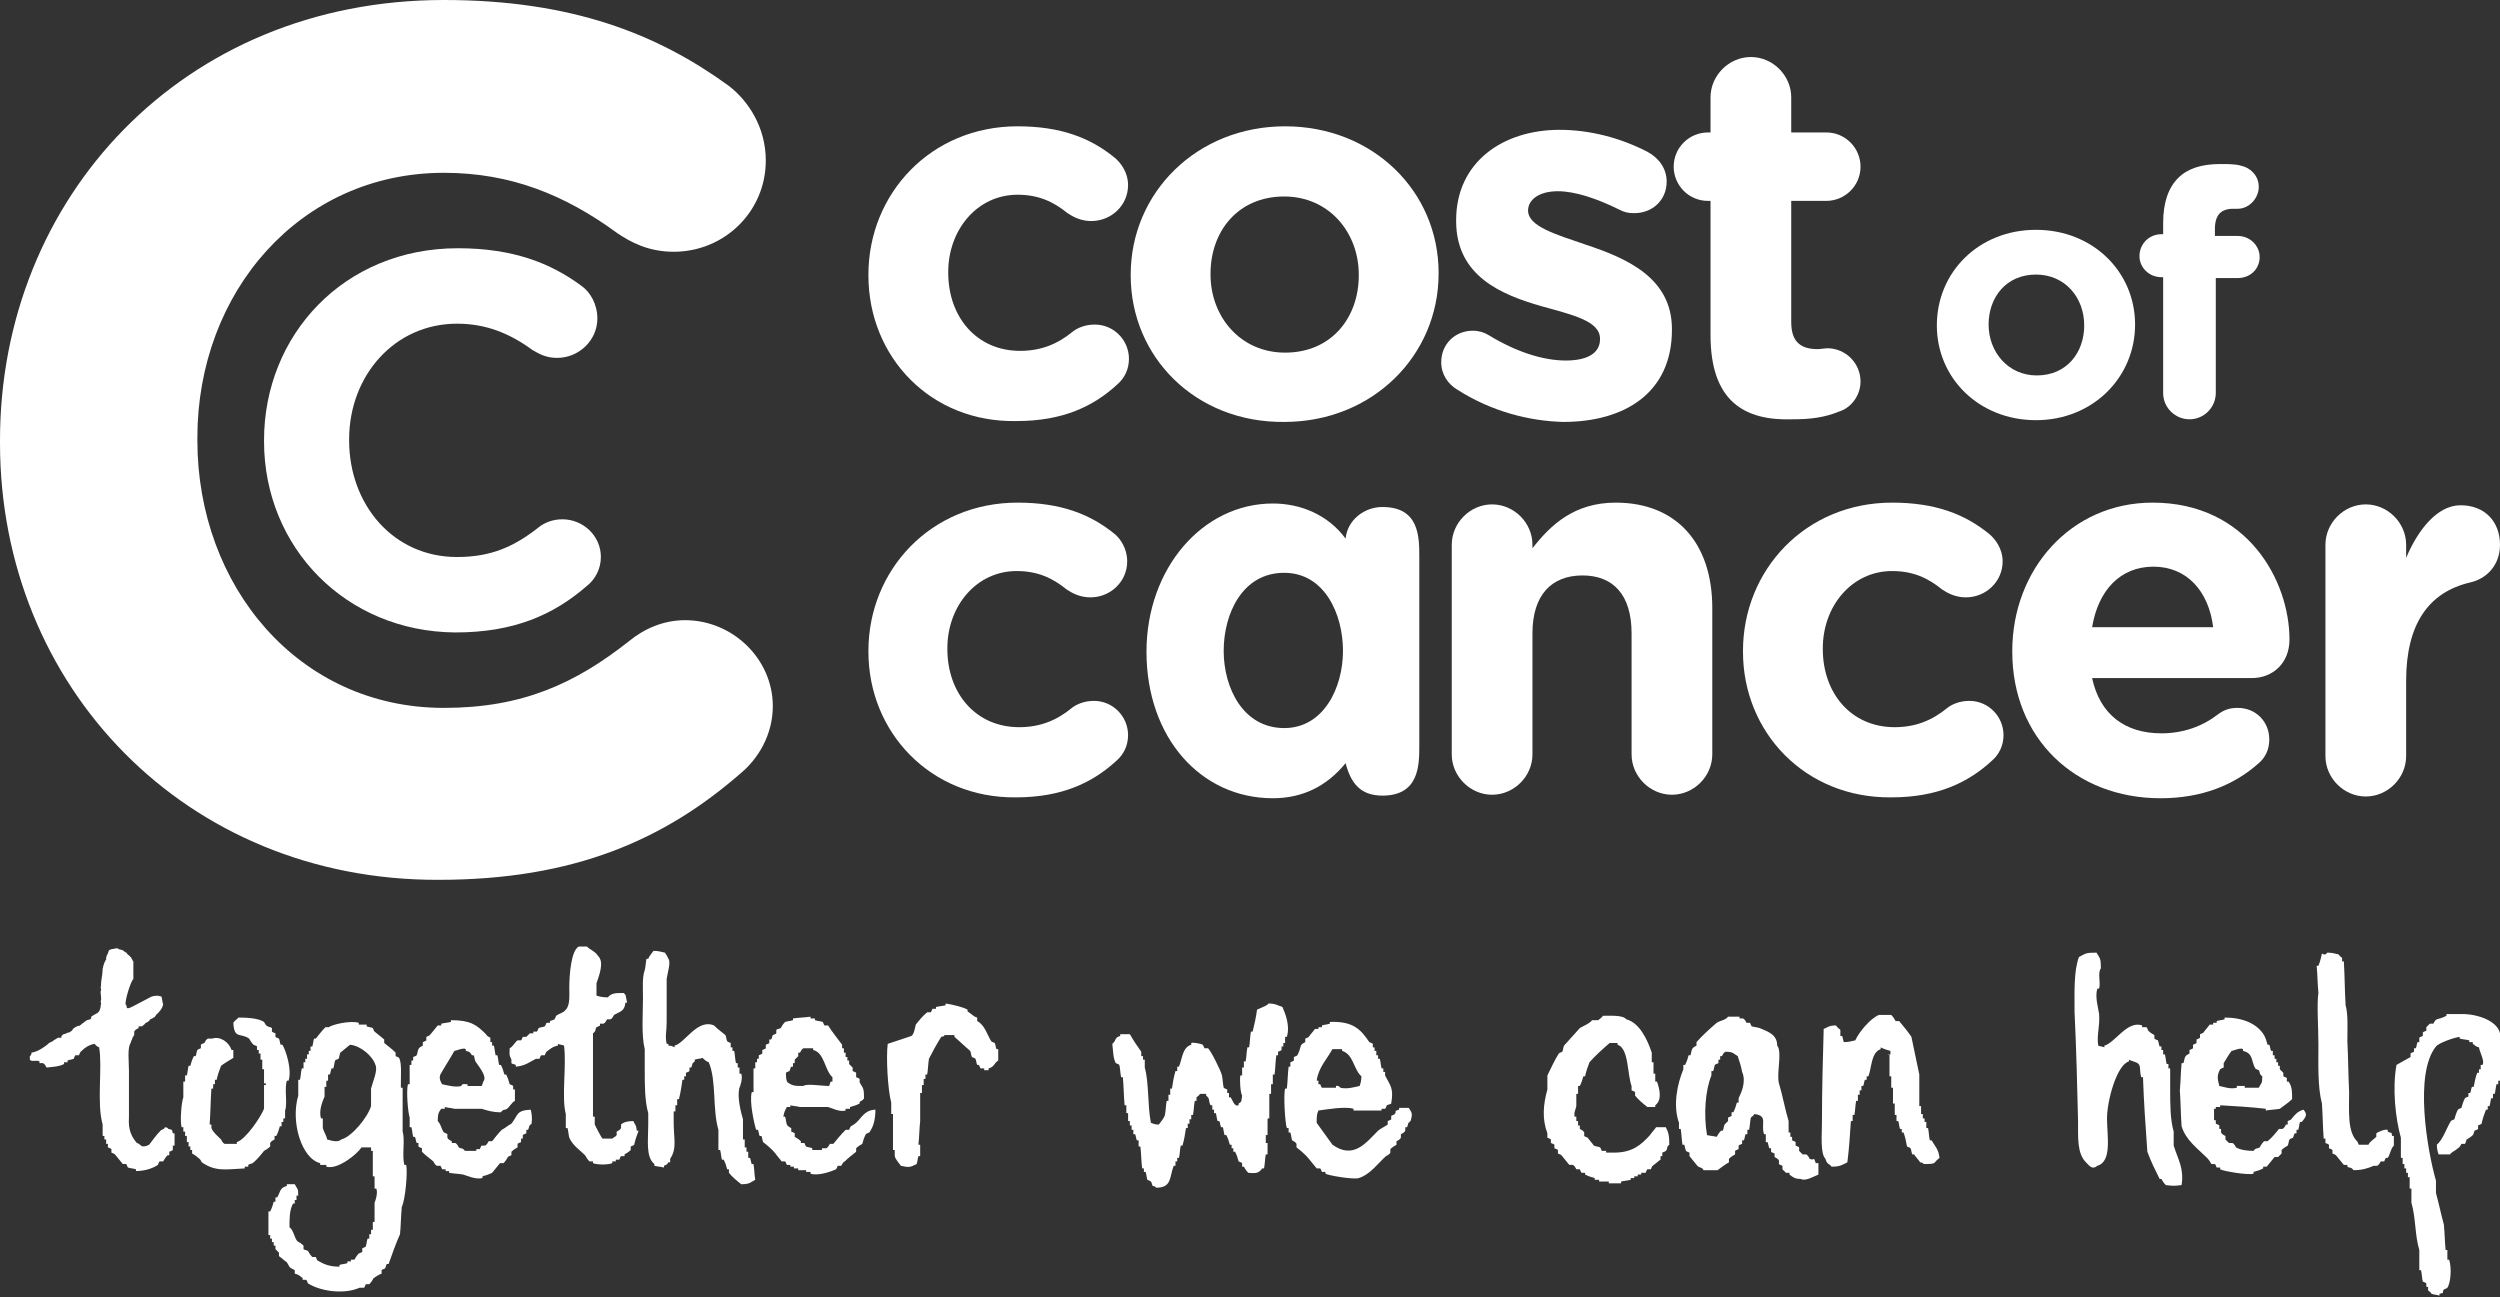
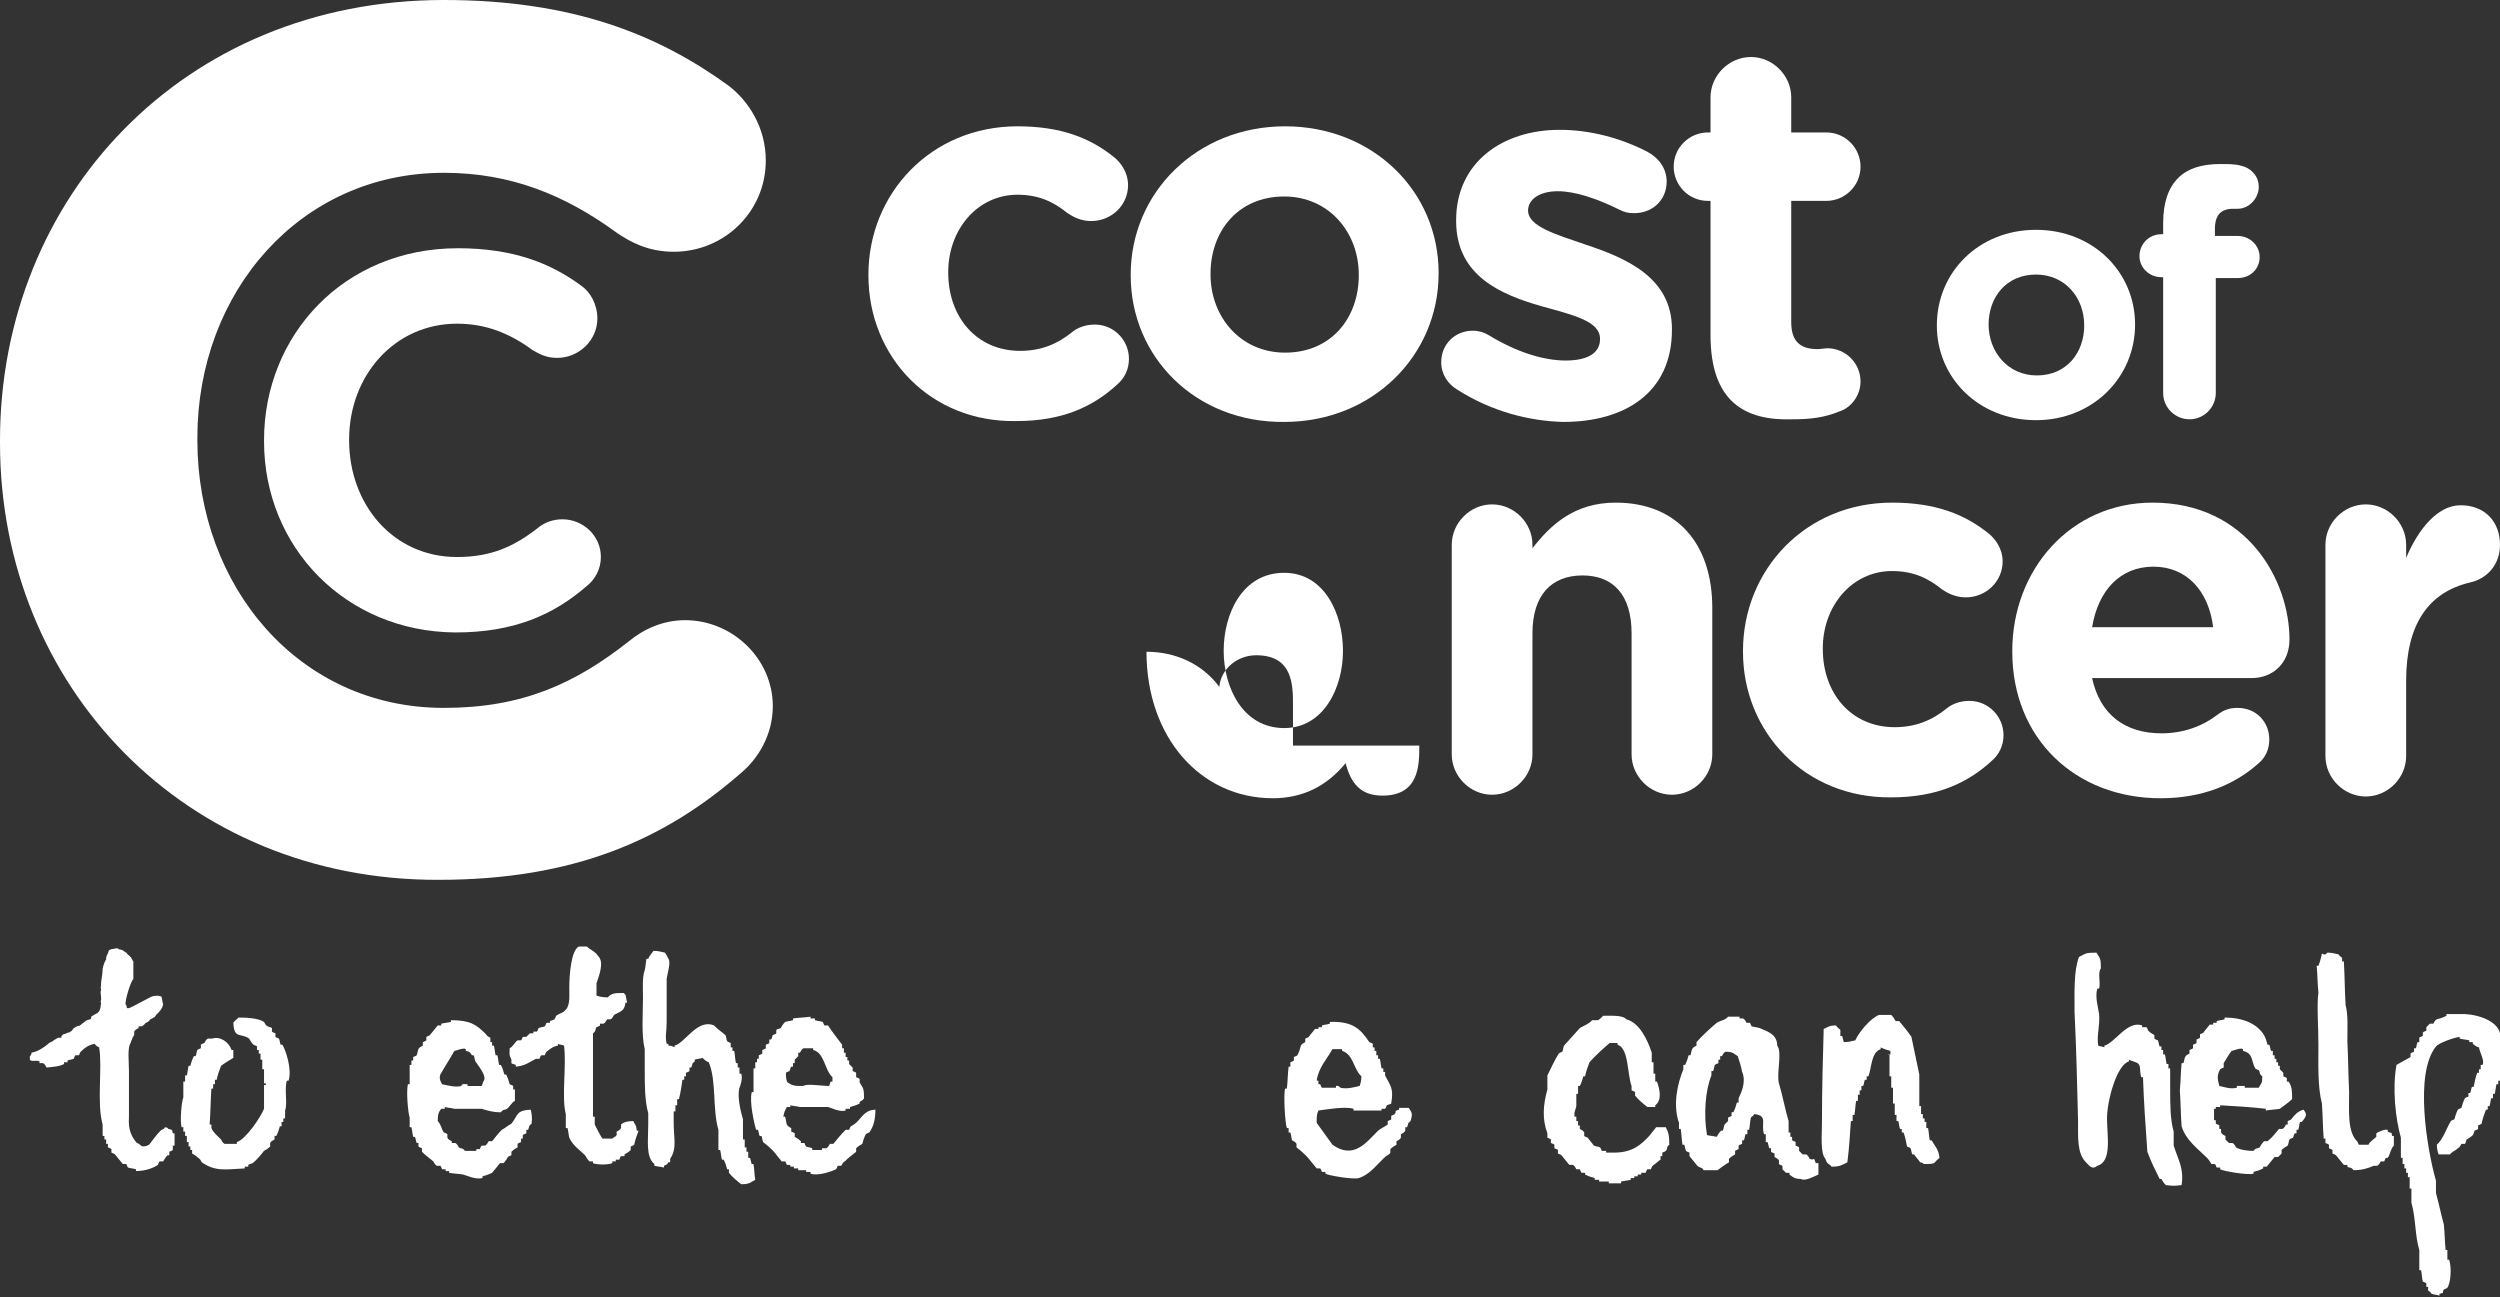
<svg xmlns="http://www.w3.org/2000/svg" version="1.1" id="Layer_1" x="0px" y="0px" viewBox="0 0 285 147.9" style="enable-background:new 0 0 285 147.9;" xml:space="preserve">
  <rect x="0" y="0" width="285" height="147.9" fill="#333333" stroke="none" />
  <style type="text/css">
	.st0{fill:#FFFFFF;}
	.st1{fill-rule:evenodd;clip-rule:evenodd;fill:#FFFFFF;}
</style>
  <g>
    <g>
      <path class="st0" d="M0,50.5v-0.3C0,22.6,20.8,0,50.6,0C65.2,0,75,3.9,83.1,9.8c2.2,1.7,4.2,4.7,4.2,8.5c0,5.8-4.7,10.4-10.5,10.4    c-2.9,0-4.9-1.1-6.4-2.1c-6-4.4-12.2-6.9-19.8-6.9c-16.4,0-28.1,13.6-28.1,30.2v0.3c0,16.6,11.5,30.5,28.1,30.5    c9,0,15-2.8,21.1-7.6c1.7-1.4,3.9-2.4,6.4-2.4c5.4,0,10,4.4,10,9.8c0,3.3-1.7,6-3.6,7.6c-8.7,7.6-19,12.2-34.5,12.2    C21.2,100.4,0,78.3,0,50.5z" />
    </g>
    <g>
      <path class="st0" d="M30.1,50.3v-0.1c0-12,9.1-21.9,22.1-21.9c6.3,0,10.6,1.7,14.1,4.3c1,0.7,1.8,2.1,1.8,3.7    c0,2.5-2.1,4.5-4.6,4.5c-1.3,0-2.1-0.5-2.8-0.9c-2.6-1.9-5.3-3-8.6-3c-7.1,0-12.3,5.9-12.3,13.2v0.1c0,7.3,5,13.3,12.3,13.3    c3.9,0,6.5-1.2,9.2-3.3c0.7-0.6,1.7-1,2.8-1c2.4,0,4.4,1.9,4.4,4.3c0,1.4-0.7,2.6-1.6,3.3c-3.8,3.3-8.3,5.3-15,5.3    C39.4,72,30.1,62.4,30.1,50.3z" />
    </g>
    <g>
      <path class="st0" d="M99,31.4v-0.1c0-9.2,7.1-16.9,17-16.9c4.9,0,8.3,1.3,11.1,3.6c0.6,0.5,1.5,1.6,1.5,3.1c0,2.3-1.9,4.1-4.2,4.1    c-1.2,0-2.1-0.5-2.7-0.9c-1.6-1.3-3.3-2.1-5.7-2.1c-4.6,0-7.9,4-7.9,8.8v0.1c0,5,3.2,8.9,8.2,8.9c2.4,0,4.3-0.8,6-2.2    c0.5-0.4,1.4-0.8,2.5-0.8c2.2,0,3.9,1.8,3.9,3.9c0,1.2-0.5,2.2-1.3,2.9c-2.7,2.5-6.2,4.2-11.5,4.2C106.1,48.2,99,40.7,99,31.4z" />
      <path class="st0" d="M128.9,31.4v-0.1c0-9.3,7.5-16.9,17.6-16.9c10,0,17.5,7.4,17.5,16.7v0.1c0,9.3-7.5,16.9-17.6,16.9    C136.3,48.2,128.9,40.7,128.9,31.4z M154.9,31.4v-0.1c0-4.8-3.4-8.9-8.5-8.9c-5.3,0-8.4,4-8.4,8.8v0.1c0,4.8,3.4,8.9,8.5,8.9    C151.8,40.2,154.9,36.2,154.9,31.4z" />
      <path class="st0" d="M166.1,44.4c-1-0.6-1.8-1.7-1.8-3.1c0-2.1,1.6-3.6,3.6-3.6c0.7,0,1.3,0.2,1.8,0.5c3.1,1.9,6.2,2.9,8.8,2.9    c2.7,0,3.9-1,3.9-2.4v-0.1c0-2-3.1-2.7-6.7-3.7c-4.5-1.3-9.7-3.4-9.7-9.7v-0.1c0-6.6,5.3-10.3,11.8-10.3c3.4,0,6.9,0.9,10,2.5    c1.3,0.7,2.2,1.9,2.2,3.4c0,2.1-1.6,3.6-3.7,3.6c-0.7,0-1.1-0.1-1.7-0.4c-2.6-1.3-5.1-2.1-7-2.1c-2.2,0-3.4,1-3.4,2.2V24    c0,1.8,3.1,2.7,6.6,3.9c4.5,1.5,9.8,3.7,9.8,9.6v0.1c0,7.2-5.4,10.5-12.4,10.5C174.3,48,170,46.9,166.1,44.4z" />
      <path class="st0" d="M195,38.2V22.9h-0.3c-2.2,0-3.9-1.8-3.9-3.9c0-2.2,1.8-3.9,3.9-3.9h0.3v-4c0-2.5,2.1-4.6,4.6-4.6    c2.5,0,4.6,2.1,4.6,4.6v4h4c2.2,0,3.9,1.8,3.9,3.9c0,2.2-1.8,3.9-3.9,3.9h-4v13.8c0,2.1,0.9,3.1,3,3.1c0.3,0,0.9-0.1,1.1-0.1    c2.1,0,3.8,1.7,3.8,3.8c0,1.6-1.1,3-2.4,3.4c-1.7,0.7-3.3,0.9-5.3,0.9C198.8,48,195,45.7,195,38.2z" />
      <path class="st0" d="M220.8,37.1L220.8,37.1c0-6.1,4.8-10.9,11.3-10.9c6.5,0,11.3,4.8,11.3,10.8V37c0,6-4.8,10.9-11.3,10.9    C225.6,47.9,220.8,43.1,220.8,37.1z M237.6,37.1L237.6,37.1c0-3.2-2.2-5.8-5.5-5.8c-3.4,0-5.4,2.6-5.4,5.7V37    c0,3.1,2.2,5.8,5.5,5.8C235.6,42.8,237.6,40.2,237.6,37.1z" />
      <path class="st0" d="M246.6,31.6h-0.2c-1.4,0-2.5-1.1-2.5-2.4c0-1.4,1.1-2.5,2.5-2.5h0.2v-1.3c0-2.3,0.6-4,1.7-5.1    c1.1-1.1,2.7-1.6,4.8-1.6c0.9,0,1.8,0,2.4,0.2c1,0.2,2,1.1,2,2.4c0,1.3-1.1,2.5-2.4,2.5h-0.5c-1.4,0-2.1,0.7-2.1,2.3v0.8h2.6    c1.4,0,2.5,1.1,2.5,2.4c0,1.4-1.1,2.4-2.5,2.4h-2.5v13.1c0,1.6-1.3,3-3,3c-1.6,0-3-1.3-3-3V31.6z" />
    </g>
    <g>
-       <path class="st0" d="M99,74.3v-0.1c0-9.2,7.1-16.9,17-16.9c4.9,0,8.3,1.3,11.1,3.6c0.6,0.5,1.4,1.6,1.4,3.1c0,2.3-1.9,4.1-4.2,4.1    c-1.2,0-2.1-0.5-2.7-0.9c-1.6-1.3-3.3-2.1-5.7-2.1c-4.6,0-7.9,4-7.9,8.8v0.1c0,5,3.2,8.9,8.2,8.9c2.4,0,4.3-0.8,6-2.2    c0.5-0.4,1.4-0.8,2.5-0.8c2.2,0,3.9,1.8,3.9,3.9c0,1.2-0.5,2.2-1.3,2.9c-2.7,2.5-6.2,4.2-11.5,4.2C106.1,91,99,83.5,99,74.3z" />
-       <path class="st0" d="M161.8,85c0,2.2,0,5.7-4.2,5.7c-2.5,0-3.6-1.4-4.2-3.7c-2.2,2.7-5,4-8.3,4c-8.2,0-14.4-6.9-14.4-16.7    c0-9.5,6.4-16.9,14.4-16.9c3.2,0,6.3,1.3,8.3,4c0.2-2.1,2.1-3.6,4.2-3.6c4.2,0,4.2,3.4,4.2,5.7V85z M146.4,83    c4.5,0,6.7-4.6,6.7-8.8c0-4.2-2.1-8.9-6.7-8.9c-4.8,0-6.9,4.7-6.9,8.9C139.5,78.4,141.7,83,146.4,83z" />
+       <path class="st0" d="M161.8,85c0,2.2,0,5.7-4.2,5.7c-2.5,0-3.6-1.4-4.2-3.7c-2.2,2.7-5,4-8.3,4c-8.2,0-14.4-6.9-14.4-16.7    c3.2,0,6.3,1.3,8.3,4c0.2-2.1,2.1-3.6,4.2-3.6c4.2,0,4.2,3.4,4.2,5.7V85z M146.4,83    c4.5,0,6.7-4.6,6.7-8.8c0-4.2-2.1-8.9-6.7-8.9c-4.8,0-6.9,4.7-6.9,8.9C139.5,78.4,141.7,83,146.4,83z" />
      <path class="st0" d="M165.5,62.1c0-2.5,2.1-4.6,4.6-4.6c2.5,0,4.6,2.1,4.6,4.6v0.4c2.1-2.7,4.8-5.2,9.5-5.2c6.9,0,11,4.6,11,12    v16.7c0,2.5-2.1,4.6-4.6,4.6c-2.5,0-4.6-2.1-4.6-4.6V72.2c0-4.4-2.1-6.6-5.6-6.6c-3.5,0-5.7,2.2-5.7,6.6v13.8    c0,2.5-2.1,4.6-4.6,4.6c-2.5,0-4.6-2.1-4.6-4.6V62.1z" />
      <path class="st0" d="M198.7,74.3v-0.1c0-9.2,7.1-16.9,17-16.9c4.9,0,8.3,1.3,11.1,3.6c0.6,0.5,1.5,1.6,1.5,3.1    c0,2.3-1.9,4.1-4.2,4.1c-1.2,0-2.1-0.5-2.7-0.9c-1.6-1.3-3.3-2.1-5.7-2.1c-4.6,0-7.9,4-7.9,8.8v0.1c0,5,3.2,8.9,8.2,8.9    c2.4,0,4.3-0.8,6-2.2c0.5-0.4,1.4-0.8,2.5-0.8c2.2,0,3.9,1.8,3.9,3.9c0,1.2-0.5,2.2-1.3,2.9c-2.7,2.5-6.2,4.2-11.5,4.2    C205.8,91,198.7,83.5,198.7,74.3z" />
      <path class="st0" d="M246.3,91c-9.7,0-16.9-6.8-16.9-16.7v-0.1c0-9.2,6.6-16.9,16-16.9c10.8,0,15.6,8.9,15.6,15.6    c0,2.7-1.9,4.4-4.3,4.4h-18.2c0.9,4.2,3.8,6.3,7.9,6.3c2.5,0,4.7-0.8,6.5-2.2c0.7-0.5,1.3-0.7,2.2-0.7c2.1,0,3.6,1.6,3.6,3.6    c0,1.2-0.5,2.1-1.2,2.7C254.7,89.5,251,91,246.3,91z M252.3,71.5c-0.5-4.1-3-6.9-6.8-6.9c-3.8,0-6.3,2.7-7,6.9H252.3z" />
      <path class="st0" d="M265.1,62.1c0-2.5,2.1-4.6,4.6-4.6c2.5,0,4.6,2.1,4.6,4.6v1.5c1.3-3.1,3.5-6,6.2-6c2.8,0,4.5,1.9,4.5,4.5    c0,2.4-1.6,3.9-3.4,4.3c-4.7,1.1-7.3,4.7-7.3,11.2v8.6c0,2.5-2.1,4.6-4.6,4.6c-2.5,0-4.6-2.1-4.6-4.6V62.1z" />
    </g>
  </g>
  <g>
    <path class="st1" d="M17.3,113.6c0.8-0.2,0.9,0,1.1,0c0.1,0.3,0.1,0.6,0.2,0.9c-0.1,0.5-0.4,0.8-0.7,1.1c-0.1,0-0.2,0.4-0.4,0.4   c-0.2,0.2-0.4,0.1-0.5,0.4c-0.1,0-0.2,0.2-0.4,0.2c-0.1,0.2-0.2,0.2-0.4,0.4c-0.1,0-0.2,0-0.4,0c0,0.1,0,0.1,0,0.2   c-0.2,0.1-0.4,0.2-0.5,0.4c0,0.1,0,0.2,0,0.4c-0.1,0.1-0.1,0.2-0.2,0.3c0,0.2-0.2,0.4-0.2,0.6c-0.4,0.5-0.2,2.2-0.2,3.1   c0,1.8,0,3.6,0,5.4c-0.1,1.4,0.3,2.2,0.9,2.9c0.5,0.1,0.4,0.7,1.4,0.2c0.4-0.5,0.8-1.1,1.3-1.6c0.2-0.2,0.4-0.1,0.5-0.4   c0.4,0.1,0.2,0,0.4,0.2c0.5,0.1,0.4,0.1,0.5,0.5c0.1,0,0.1,0,0.2,0c0,0.5,0,1,0,1.4c-0.1,0-0.1,0-0.2,0c0,0.2,0,0.4,0,0.5   c-0.1,0.1-0.2,0.1-0.4,0.2c0,0.1,0,0.2,0,0.4c-0.1,0-0.1,0-0.2,0c-0.2,0.2-0.4,0.5-0.5,0.7c-0.1,0-0.2,0-0.4,0   c-0.1,0.1-0.1,0.2-0.2,0.4c-0.6,0.4-1.5,0.7-2.5,0.7c0-0.1,0-0.1,0-0.2c-0.3-0.1-0.6-0.1-0.9-0.2c-0.1-0.1-0.1-0.2-0.2-0.4   c-0.1,0-0.2,0-0.4,0c-0.3-0.4-0.6-0.7-0.9-1.1c-0.1-0.1-0.2-0.1-0.4-0.2c0-0.1,0-0.2,0-0.4c-0.1-0.1-0.2-0.1-0.4-0.2   c0-0.1,0-0.2,0-0.4c-0.1,0-0.1,0-0.2,0c0-0.2,0-0.4,0-0.5c-0.1,0-0.1,0-0.2,0c0-0.1,0-0.2,0-0.4c-0.1,0-0.1,0-0.2,0   c0-0.4,0-0.8,0-1.3c-0.7-2.5,0-6.5-0.4-8.8c-0.2-0.1-0.4-0.2-0.5-0.4c-0.7,0.1-1.2,0.5-1.6,0.9c-0.1,0.1-0.1,0.2-0.2,0.4   c-0.1,0-0.2,0-0.4,0c-0.1,0.1-0.1,0.2-0.2,0.4c-0.2,0.1-0.5,0.1-0.7,0.2c0,0.1,0,0.1,0,0.2c-0.1,0-0.2,0-0.4,0c0,0.1,0,0.1,0,0.2   c-0.6,0.3-1.1,0.3-2,0.4c-0.1-0.2-0.2-0.4-0.4-0.5c-0.1,0-0.2,0-0.4,0c0-0.1,0-0.1,0-0.2c-0.4-0.2-0.9,0.1-1.1-0.2   c0-0.1,0-0.2,0-0.4c0.2-0.2,0.1,0,0.2-0.4c0.7-0.1,1.4-0.6,1.9-1c0.1-0.2,0.5-0.2,0.6-0.4c0.1,0,0.1-0.1,0.2-0.1   c0.1-0.1,0.2-0.1,0.3-0.2c0.1,0,0.2,0,0.4,0c0-0.1,0-0.1,0-0.2c0.1,0,0.1-0.2,0.3-0.2l0.5-0.2c0.1,0,0,0,0.1,0   c0.1-0.1,0.4-0.2,0.4-0.4c0.2-0.1,0.2-0.2,0.5-0.3c0-0.1,0.3,0,0.3-0.1c0.2-0.1,0.2-0.2,0.4-0.3c0.1-0.1,0.3-0.2,0.4-0.3   c0.1,0,0.3-0.1,0.4-0.1c0.1-0.1,0.1-0.1,0.1-0.3c0.7-0.5,1-0.3,1.1-1.4c0.1,0-0.1-0.4,0-0.4c0.1-0.5-0.1-0.8,0-1.2   c0.1,0-0.1-0.4,0-0.4c0-0.8,0.2-1.3,0.2-2.1c0.1,0,0-0.3,0.1-0.3c0-0.2,0.1-0.2,0.1-0.4c0.1,0,0.1-0.3,0.2-0.3c0-0.2,0-0.1,0-0.3   c0.1,0,0-0.2,0.1-0.2c0.3-0.6,0.1-0.5,0.3-0.6c0-0.1,0.2,0,0.2-0.1c0.3,0,0.4-0.1,0.7-0.1c0,0.1,0.5,0.2,0.5,0.2   c0.3,0.1,0.2,0.2,0.5,0.3c0.1,0.2,0.3,0.3,0.4,0.4c0,0.1,0.2,0.1,0.2,0.3c0.1,0.1,0.1,0.2,0.2,0.3c0,0.7,0,1.3,0,2   c-0.3,0.3-0.9,2.2-0.9,2.9c0.3,0.1-0.2,0.8,0.9,0.2" />
    <path class="st1" d="M64.3,119.2c-0.2-0.1-0.5-0.1-0.7-0.2c0,0.1,0,0.1,0,0.2c-0.6,0.1-0.9,0.4-1.3,0.7c-0.1,0.1-0.1,0.2-0.2,0.4   c-0.1,0-0.2,0-0.4,0c-0.1,0.1-0.1,0.2-0.2,0.4c-0.1,0-0.2,0-0.4,0c-0.8,0.4-1.2,0.8-2.3,0.9c0-0.1,0-0.1,0-0.2   c-0.2-0.1-0.4-0.1-0.5-0.2c0-0.1,0-0.2,0-0.4c-0.3-0.7-0.2-0.4-0.2-1.3c0.4-0.2,0.6-0.7,0.9-0.9c0.1,0,0.2,0,0.4,0   c0.1-0.1,0.1-0.2,0.2-0.4c0.1,0,0.2,0,0.4,0l0.4-0.4c0.1,0,0.2,0,0.4,0c0-0.1,0-0.1,0-0.2c0.1,0,0.2,0,0.4,0   c0.1-0.1,0.1-0.2,0.2-0.4c0.2-0.1,0.5-0.1,0.7-0.2c0.1-0.1,0.1-0.2,0.2-0.4c0.1,0,0.2,0,0.4,0c0-0.1,0-0.1,0-0.2   c0.2-0.1,0.4-0.1,0.5-0.2c0.1-0.1,0.1-0.2,0.2-0.4c0.4-0.3,0.8-0.3,1.1-0.7c0.5-0.5,0.4-1.6,0.4-2.5c0-1.4,0.2-4.3,1.1-4.7   c0.3,0,0.6,0,0.9,0c0.4,0.4,0.9,0.5,1.3,1.1c0.7,0.7,0.1,2.2-0.2,3.1c0,0.5,0,1,0,1.4c0.3,0.1,0.7,0.2,1.3,0.2   c0.4-0.5,0.9-0.5,1.8-0.5c0.2,0.2,0,0,0.2,0.2c0.1,0.3,0.1,0.6,0.2,0.9c-0.1,0-0.1,0-0.2,0c-0.1,1-0.6,1-1.3,1.4   c-0.1,0.2-0.2,0.4-0.4,0.5c-0.1,0-0.2,0-0.4,0c-0.1,0.2-0.2,0.4-0.4,0.5c-0.1,0-0.2,0-0.4,0c0,0.1,0,0.1,0,0.2   c-0.1,0.1-0.2,0.1-0.4,0.2c-0.2,0.3,0,0.4-0.4,0.7c0,3.2,0,6.4,0,9.5c0.1,0,0.1,0,0.2,0c0,0.3,0,0.6,0,0.9c0.1,0.2,0.8,1.6,0.9,1.6   c0.4,0,0.7,0,1.1,0c0.2-0.2,0.4-0.2,0.5-0.4c0-0.1,0-0.2,0-0.4c0.2-0.1,0.4-0.2,0.5-0.4c0-0.1,0-0.2,0-0.4c0.3-0.3,0.8-0.4,1.4-0.4   c0.2,0.5,0.3,0.3,0.4,1.1c0.1,0,0.1,0,0.2,0c-0.2,0.5-0.4,1.1-0.5,1.6c-0.1,0.1-0.2,0.1-0.4,0.2c0,0.1,0,0.2,0,0.4   c-0.2,0.2-0.5,0.4-0.7,0.5c0,0.1,0,0.1,0,0.2c-0.1,0-0.2,0-0.4,0c-0.1,0.1-0.1,0.2-0.2,0.4c-0.1,0-0.2,0-0.4,0c0,0.1,0,0.1,0,0.2   c-0.1,0-0.2,0-0.4,0c0,0.1,0,0.1,0,0.2c-0.5,0.2-1.7,0.2-2.2,0c0-0.1,0-0.1,0-0.2c-0.1,0-0.2,0-0.4,0c-0.2-0.2-0.4-0.5-0.5-0.7   c-0.6-0.6-1.4-1.1-1.8-2c-0.1-0.4-0.1-0.7-0.2-1.1c-0.1,0-0.1,0-0.2,0c0-0.5,0-1.1,0-1.6C64,125.1,64.6,121.5,64.3,119.2z" />
    <path class="st1" d="M74.5,108.4c0.6,0,0.8,0.1,1.3,0.2c0.2,0.3,0.2,0.3,0.4,0.7c0.3,0.4-0.1,1.6-0.2,2.3c0,1.6,0,3.2,0,4.9   c0,1.1-0.2,1.6,0,2.5c0.1,0,0.1,0,0.2,0c0,0.1,0,0.1,0,0.2c0.4,0,0.5,0.1,0.7,0.2c0-0.1,0-0.1,0-0.2c1.2-0.3,2.6-3.1,4.5-2.3   c0.4,0.4,0.8,0.7,1.3,1.1c0.1,0.2,0.1,0.5,0.2,0.7c0.1,0.1,0.2,0.1,0.4,0.2c0,0.2,0,0.4,0,0.5c0.1,0,0.1,0,0.2,0c0,0.1,0,0.2,0,0.4   c0.1,0,0.1,0,0.2,0c0.1,0.5,0.1,1,0.2,1.4c0.1,0,0.1,0,0.2,0c0,0.2,0,0.4,0,0.5c0.1,0,0.1,0,0.2,0c0,0.2,0,0.5,0,0.7   c0.1,0,0.1,0,0.2,0c0.2,0.5-0.1,1.4-0.2,1.6c-0.3,1.1,0.2,2.9,0.4,3.6c0,0.8,0,1.6,0,2.3c0.1,0,0.1,0,0.2,0c0,0.3,0,0.6,0,0.9   c0.1,0,0.1,0,0.2,0c0,0.2,0,0.4,0,0.5c0.1,0,0.1,0,0.2,0c0,0.2,0,0.5,0,0.7c0.1,0,0.1,0,0.2,0c0.1,0.2,0.1,0.5,0.2,0.7   c0.1,0,0.1,0,0.2,0c0.1,0.6,0.1,1.2,0.2,1.8c-0.6,0.3-0.6,0.5-1.6,0.5c-0.5-0.4-1-0.8-1.4-1.3c0-0.1,0-0.2,0-0.4   c-0.1,0-0.1,0-0.2,0c-0.1-0.4-0.2-0.7-0.4-1.1c-0.1,0-0.1,0-0.2,0c-0.1-0.4-0.1-0.7-0.2-1.1c-0.1,0-0.1,0-0.2,0c0-0.8,0-1.6,0-2.3   c-0.7-2.4-0.2-5.6-1.1-7.7c-0.3-0.1-0.5-0.3-0.7-0.5c-0.3,0.1-0.6,0.1-0.9,0.2c0,0.1,0,0.1,0,0.2c-0.4,0.3-0.2,0.3-0.4,0.7   c-0.1,0-0.1,0-0.2,0c0,0.1,0,0.2,0,0.4c-0.1,0.1-0.2,0.1-0.4,0.2c0,0.1,0,0.2,0,0.4c-0.1,0-0.1,0-0.2,0c0,0.1,0,0.2,0,0.4   c-0.1,0-0.1,0-0.2,0c-0.1,0.7-0.2,1.4-0.4,2.2c-0.1,0-0.1,0-0.2,0c0,0.2,0,0.5,0,0.7c-0.1,0-0.1,0-0.2,0c0,0.2,0,0.5,0,0.7   c-0.1,0-0.1,0-0.2,0c0,0.4,0,0.8,0,1.3c0,1.8,0.4,2.9-0.4,4.1c0,0.1,0,0.2,0,0.4c-0.1,0-0.1,0-0.2,0c-0.2,0.3-0.1,0.2-0.5,0.4   c0,0.1,0,0.1,0,0.2c-0.4-0.1-0.7-0.1-1.1-0.2c0-0.1,0-0.1,0-0.2c-1-0.8-0.7-2.7-0.7-4.5c0-0.4,0-0.8,0-1.3c-0.4-1.4-0.4-3.2-0.4-5   c0-0.8,0-1.6,0-2.3c-0.4-1.6-0.2-4.1-0.2-5.9c0-1-0.1-2.3,0.2-3.1c0.1-0.4,0.1-0.8,0.2-1.3c0.1,0,0.1,0,0.2,0   C74,109,74.3,108.7,74.5,108.4z" />
    <path class="st1" d="M239.2,119.2c0.2,0.1,0.5,0.1,0.7,0.2c0-0.1,0-0.1,0-0.2c1.2-0.3,2.6-2.9,4.3-2.3c0,0.1,0,0.1,0,0.2   c0.2,0,0.4,0,0.5,0c0.1,0.1,0.1,0.2,0.2,0.4c0.2,0.2,0.5,0.4,0.7,0.5c0,0.1,0,0.2,0,0.4c0.1,0.1,0.2,0.1,0.4,0.2   c0.1,0.2,0.1,0.5,0.2,0.7c0.1,0,0.1,0,0.2,0c0,0.1,0,0.2,0,0.4c0.1,0,0.1,0,0.2,0c0,0.2,0,0.4,0,0.5c0.1,0,0.1,0,0.2,0   c0.1,0.4,0.1,0.7,0.2,1.1c0.1,0,0.1,0,0.2,0c0,0.2,0,0.4,0,0.5c0.1,0,0.1,0,0.2,0c0,0.8,0,1.6,0,2.3c0,1.8,0,3.5,0.4,4.9   c0,0.5,0,1.1,0,1.6c0.5,1.6,1.2,2.6,0.9,4.5c-0.8,0.1-1,0.1-1.8,0c-0.2-0.2-0.4-0.5-0.5-0.7c-0.1,0-0.1,0-0.2,0c-0.5-1-1-2-1.4-3.1   c-0.2-2.8-0.4-5.6-0.5-8.5c-0.1,0-0.1,0-0.2,0c-0.3-1,0.2-1.5-0.9-1.8c-0.2-0.1-0.4-0.1-0.5-0.2c0,0.1,0,0.1,0,0.2   c-1.4,0.4-2.5,4.5-2.5,6.5c0,2,0.6,4.9-1.1,5.4c-0.6,0.5-0.9,0-1.3-0.4c-1-1-0.9-2.7-0.9-4.7c-0.1-4.1-0.2-8.3-0.4-12.4   c0-2.3-0.1-4.7,0.5-6.3c0.8-0.4,0.7-0.5,2-0.5c0.4,0.7,0.5,0.6,0.5,1.8c-0.4,0.5,0,1.6-0.2,2.3c-0.1,0-0.1,0-0.2,0   c-0.3,0.9,0.1,2.2,0.2,2.9C239.4,117.1,239,118,239.2,119.2z" />
    <path class="st1" d="M265.3,108.6c0.6,0,0.8,0.1,1.3,0.2c0.1,0.2,0.3,0.3,0.4,0.4c0,0.1,0,0.2,0,0.4c0.1,0,0.1,0,0.2,0   c0.1,1.7,0.1,3.4,0.2,5c0.3,1,0.2,2.8,0.2,4.1c0.1,1.9,0.1,3.8,0.2,5.8c0,2.2-0.2,4.5,0.9,5.6c0.1,0.1,0.1,0.2,0.2,0.4   c0.4,0,0.7,0,1.1,0c0.2-0.4,0.6-0.6,0.9-0.9c0-0.1,0-0.2,0-0.4c0.1-0.1,0.9-0.5,1.3-0.4c0,0.1,0,0.1,0,0.2c0.5,0.3,0.4-0.1,0.5,0.5   c0.1,0,0.1,0,0.2,0c0,0.4,0,0.7,0,1.1c-0.4,0.4-0.4,1-0.7,1.4c-0.1,0-0.1,0-0.2,0c-0.1,0.1-0.1,0.2-0.2,0.4c-0.1,0-0.2,0-0.4,0   c-0.1,0.2-0.2,0.4-0.4,0.5c-0.1,0-0.2,0-0.4,0c-0.7,0.3-1.3,0.5-2.3,0.5c-0.3-0.4-0.4-0.2-0.7-0.4c0-0.1,0-0.1,0-0.2   c-0.1,0-0.2,0-0.4,0c-0.3-0.4-0.6-0.7-0.9-1.1c-0.1-0.1-0.2-0.1-0.4-0.2c0-0.1,0-0.2,0-0.4c-0.1-0.1-0.2-0.1-0.4-0.2   c0-0.1,0-0.2,0-0.4c-0.1-0.1-0.2-0.1-0.4-0.2c0-0.2,0-0.4,0-0.5c-0.1,0-0.1,0-0.2,0c-0.1-1.3-0.1-2.6-0.2-4   c-0.5-1.9-0.4-4.5-0.4-6.8c0-1.7-0.2-4.7,0-5.8c-0.1-1-0.1-2-0.2-3.1c0.1,0,0.1,0,0.2,0c0.2-0.5,0.3-0.9,0.4-1.4   C265,108.9,265.2,108.8,265.3,108.6z" />
-     <path class="st1" d="M144.6,114.4c0.8,0,1,0.2,1.6,0.4c0.3,0.7,0.9,2.1,0.5,3.4c-0.1,0-0.1,0-0.2,0c0,0.2,0,0.5,0,0.7   c-0.1,0-0.1,0-0.2,0c0,0.1,0,0.2,0,0.4c-0.1,0-0.1,0-0.2,0c0,0.1,0,0.2,0,0.4c-0.1,0.1-0.2,0.1-0.4,0.2c0,0.1,0,0.2,0,0.4   c-0.1,0-0.1,0-0.2,0c-0.1,0.7-0.1,1.4-0.2,2.2c-0.1,0-0.1,0-0.2,0c0,0.4,0,0.7,0,1.1c-0.1,0-0.1,0-0.2,0c0,0.4,0,0.7,0,1.1   c-0.1,0-0.1,0-0.2,0c0,0.9,0,1.8,0,2.7c0,0.3-0.1-0.1-0.2,0.2c0,0.6,0,1.2,0,1.8c-0.1,0-0.1,0-0.2,0c0,0.3,0,0.6,0,0.9   c0.1,0,0.1,0,0.2,0c0,0.4,0,0.8,0,1.3c-0.1,0-0.1,0-0.2,0c-0.1,0.5-0.1,1.1-0.2,1.6c-0.1,0-0.1,0-0.2,0c-0.4,0.5-0.6,0.6-1.6,0.5   c-0.2-0.2-0.4-0.5-0.5-0.7c-0.1,0-0.1,0-0.2,0c0-0.1,0-0.2,0-0.4c-0.1-0.1-0.2-0.1-0.4-0.2c-0.1-0.4-0.2-0.7-0.4-1.1   c-0.1,0-0.1,0-0.2,0c0-0.1,0-0.2,0-0.4c-0.1,0-0.1,0-0.2,0c0-0.1,0-0.2,0-0.4c-0.1,0-0.1,0-0.2,0c-0.1-0.4-0.2-0.7-0.4-1.1   c-0.1,0-0.1,0-0.2,0c-0.1-0.3-0.1-0.6-0.2-0.9c-0.1,0-0.1,0-0.2,0c-0.1-0.2-0.1-0.5-0.2-0.7c-0.1,0-0.1,0-0.2,0   c-0.1-0.3-0.1-0.6-0.2-0.9c-0.1,0-0.1,0-0.2,0c0-0.1,0-0.2,0-0.4c-0.1,0-0.1,0-0.2,0c0-0.2,0-0.4,0-0.5c-0.1,0-0.1,0-0.2,0   c-0.3-0.6,0-0.7-0.5-1.1c0-0.1,0-0.1,0-0.2c-0.2,0-0.5,0-0.7,0c-0.1,0.2-0.3,0.3-0.4,0.4c0,0.1,0,0.2,0,0.4c-0.1,0-0.1,0-0.2,0   c-0.1,0.5-0.1,1.1-0.2,1.6c-0.1,0-0.1,0-0.2,0c0,0.2,0,0.4,0,0.5c-0.1,0-0.1,0-0.2,0c0,0.2,0,0.4,0,0.5c-0.1,0-0.1,0-0.2,0   c0,0.2,0,0.4,0,0.5c-0.1,0-0.1,0-0.2,0c-0.1,0.7-0.2,1.3-0.4,2c-0.1,0-0.1,0-0.2,0c-0.1,0.5-0.1,1-0.2,1.4c-0.1,0-0.1,0-0.2,0   c0,0.1,0,0.2,0,0.4c-0.1,0-0.1,0-0.2,0c0,0.2,0,0.4,0,0.5c-0.1,0-0.1,0-0.2,0c-0.5,1.3-0.2,2.5-2,2.5c-0.2-0.2,0-0.1-0.4-0.2   c-0.1-0.2-0.1-0.4-0.2-0.5c-0.1-0.1-0.2-0.1-0.4-0.2c-0.1-0.3-0.1-0.6-0.2-0.9c-0.1,0-0.1,0-0.2,0c0-0.1,0-0.2,0-0.4   c-0.1,0-0.1,0-0.2,0c-0.1-0.8-0.1-1.7-0.2-2.5c-0.1,0-0.1,0-0.2,0c0-0.2,0-0.5,0-0.7c-0.1,0-0.1,0-0.2,0c-0.1-0.2-0.1-0.5-0.2-0.7   c-0.1,0-0.1,0-0.2,0c0-0.2,0-0.4,0-0.5c-0.1,0-0.1,0-0.2,0c0-0.2,0-0.4,0-0.5c-0.1,0-0.1,0-0.2,0c0-0.2,0-0.4,0-0.5   c-0.1,0-0.1,0-0.2,0c0-0.3,0-0.6,0-0.9c-0.1,0-0.1,0-0.2,0c0-0.3,0-0.6,0-0.9c-0.1,0-0.1,0-0.2,0c-0.1-1.1-0.1-2.2-0.2-3.2   c-0.1,0-0.1,0-0.2,0c-0.1-0.5-0.1-1-0.2-1.4c-0.1-0.1-0.2-0.1-0.4-0.2c-0.3-0.5-0.3-1.3-0.4-2.2c0.5-0.4,0.2-0.7,0.9-0.9   c0-0.1,0-0.1,0-0.2c0.4,0,0.7,0,1.1,0c0.4,0.7,0.8,1.3,1.3,2c0,0.2,0,0.4,0,0.5c0.1,0,0.1,0,0.2,0c0,0.1,0,0.2,0,0.4   c0.1,0,0.1,0,0.2,0c0,0.3,0,0.6,0,0.9c0.5,1.8,0.3,4.3,0.7,6.3c0.3,0.1,0.4,0.2,0.9,0.2c0.2-0.3,0.6-0.7,0.7-1.1   c0.1-0.5,0.1-1.1,0.2-1.6c0.1,0,0.1,0,0.2,0c0-0.2,0-0.5,0-0.7c0.1,0,0.1,0,0.2,0c0-0.2,0-0.5,0-0.7c0.1,0,0.1,0,0.2,0   c0.1-0.7,0.2-1.3,0.4-2c0.1,0,0.1,0,0.2,0c0-0.2,0-0.4,0-0.5c0.1,0,0.1,0,0.2,0c0.4-1,0.4-2.2,1.4-2.5c0-0.1,0-0.1,0-0.2   c0.2-0.1,1.2,0.1,1.3,0.2c0.1,0.1,0.1,0.2,0.2,0.4c0.1,0,0.2,0,0.4,0c0.3,0.2,1.5,2.6,1.6,3.1c0.1,0.5,0.1,1,0.2,1.4   c0.1,0.1,0.2,0.1,0.4,0.2c0,0.1,0,0.2,0,0.4c0.1,0,0.1,0,0.2,0c0,0.2,0,0.4,0,0.5c0.1,0,0.1,0,0.2,0c0.2,0.3,0.4,1.1,0.9,0.9   c0-0.1,0-0.1,0-0.2c0.4-0.2,0.3-0.3,0.4-0.9c-0.2-0.3-0.3-1.8-0.2-2.3c0.1,0,0.1,0,0.2,0c0-0.3,0-0.6,0-0.9c0.1,0,0.1,0,0.2,0   c0-0.2,0-0.5,0-0.7c0.1,0,0.1,0,0.2,0c0.1-0.5,0.1-1.1,0.2-1.6c0.1,0,0.1,0,0.2,0c0.1-0.6,0.1-1.2,0.2-1.8c0.1,0,0.1,0,0.2,0   c0.2-0.8,0.4-1.7,0.5-2.5C144.2,114.7,144.5,114.6,144.6,114.4z" />
-     <path class="st1" d="M111.4,116c0,0.1,0,0.2,0,0.4c0.9,0.5,1.1,1.5,1.6,2.3c0.1,0.1,0.2,0.1,0.4,0.2c0.1,0.2,0.1,0.5,0.2,0.7   c0.1,0,0.1,0,0.2,0c0,0.4,0,0.8,0,1.3c-0.5,0.3-0.4,0.7-1.1,0.9c0,0.1,0,0.1,0,0.2c-0.2,0-0.4,0-0.5,0c0-0.1,0-0.1,0-0.2   c-0.1,0-0.2,0-0.4,0c-0.1-0.1-0.1-0.2-0.2-0.4c-0.1,0-0.1,0-0.2,0c-0.1-0.2-0.1-0.5-0.2-0.7c-0.1-0.1-0.2-0.1-0.4-0.2   c-0.1-0.2-0.1-0.5-0.2-0.7c-0.6-0.5-1.2-1.1-1.8-1.6c0-0.1,0-0.1,0-0.2c-0.4,0-0.7,0-1.1,0c-0.2,0.2,0,0.1-0.4,0.2   c-0.5,0.8-1,1.7-1.4,2.5c-0.1,0.6-0.1,1.2-0.2,1.8c-0.1,0-0.1,0-0.2,0c0,0.2,0,0.4,0,0.5c-0.1,0-0.1,0-0.2,0c0,0.2,0,0.5,0,0.7   c-0.1,0-0.1,0-0.2,0c0,0.3,0,0.6,0,0.9c-0.1,0-0.1,0-0.2,0c0,1.1,0,2.2,0,3.2c-0.1,0.9-0.1,1.8-0.2,2.7c0.1,0,0.1,0,0.2,0   c0,0.4,0,0.8,0,1.3c-0.1,0-0.1,0-0.2,0c-0.1,0.3-0.1,0.6-0.2,0.9c-0.8,0.4-0.9,0.4-1.8,0.2c-0.2-0.3-0.6-0.7-0.7-1.1   c0-0.2,0-0.5,0-0.7c-0.1,0-0.1,0-0.2,0c0-1.4,0-2.8,0-4.1c-0.1,0-0.1,0-0.2,0c0-0.4,0-0.8,0-1.3c-0.4-1.5-0.6-5.2-0.4-6.7   c0.9-0.3,1.8-0.6,2.7-0.9c0.3-0.2,0.4-0.9,0.5-1.3c0.4-0.5,0.8-1,1.3-1.4c0.1,0,0.2,0,0.4,0c0.1-0.1,0.1-0.2,0.2-0.4   c0.1,0,0.2,0,0.4,0c0-0.1,0-0.1,0-0.2c0.4-0.1,0.7-0.1,1.1-0.2c0-0.1,0-0.1,0-0.2c0.7,0.1,2,0.4,2.5,0.7c0,0.1,0,0.1,0,0.2   C110.9,115.7,111,115.9,111.4,116z" />
    <path class="st1" d="M182.7,115.8c0.9,0,2.3-0.1,2.7,0.4c1.5,0.4,2.4,2.3,2.9,3.8c0,0.4,0,0.7,0,1.1c0.1,0,0.1,0,0.2,0   c0,0.4,0,0.8,0,1.3c0.1,0,0.1,0,0.2,0c0,0.3,0,0.6,0,0.9c0.1,0,0.1,0,0.2,0c0.3,0.9,0.6,2.1-0.2,2.7c0,0.1,0,0.1,0,0.2   c-0.3,0-0.6,0-0.9,0c-0.5-0.4-1-0.8-1.4-1.3c0-0.1,0-0.2,0-0.4c-0.1-0.1-0.2-0.1-0.4-0.2c0-0.2,0-0.4,0-0.5   c-0.5-1.3-0.3-4.3-1.6-4.7c0-0.1,0-0.1,0-0.2c-0.3,0-0.6,0-0.9,0c-0.8,0.7-1.6,1.4-2.3,2.2c-0.2,0.5-0.4,1.1-0.5,1.6   c-0.1,0-0.1,0-0.2,0c-0.1,0.4-0.2,0.7-0.4,1.1c-0.1,0-0.1,0-0.2,0c0,0.3,0,0.6,0,0.9c-0.1,0-0.1,0-0.2,0c0,0.4,0,0.8,0,1.3   c0,0.4-0.3,0.7-0.2,1.3c0.1,0,0.1,0,0.2,0c0,0.2,0,0.4,0,0.5c0.1,0,0.1,0,0.2,0c0,0.2,0,0.4,0,0.5c0.1,0,0.1,0,0.2,0   c0,0.1,0,0.2,0,0.4c0.2,0.1,0.4,0.2,0.5,0.4c0,0.1,0,0.2,0,0.4c0.1,0.1,0.2,0.1,0.4,0.2c0.2,0.3,0.5,0.6,0.7,0.9   c0.2,0.1,0.5,0.1,0.7,0.2c0.1,0.1,0.1,0.2,0.2,0.4c0.2,0,0.4,0,0.5,0c0,0.1,0,0.1,0,0.2c0.3,0,0.6,0,0.9,0c2.1,0,3.1-0.9,4.1-2   c0.2-0.3,0.5-0.6,0.7-0.9c0.4,0,0.7,0,1.1,0c0.3,0.6,0.4,0.9,0.4,2c-0.4,0.3-0.1,0.4-0.4,0.7c-0.1,0.1-0.2,0.1-0.4,0.2   c0,0.1,0,0.2,0,0.4c-0.1,0-0.1,0-0.2,0c0,0.1,0,0.2,0,0.4c-0.3,0.2-0.6,0.5-0.9,0.7c-0.1,0.1-0.1,0.2-0.2,0.4c-0.1,0-0.2,0-0.4,0   c-0.1,0.1-0.1,0.2-0.2,0.4c-0.2,0-0.4,0-0.5,0c0,0.1,0,0.1,0,0.2c-0.1,0-0.2,0-0.4,0c0,0.1,0,0.1,0,0.2c-0.1,0-0.2,0-0.4,0   c0,0.1,0,0.1,0,0.2c-0.1,0-0.2,0-0.4,0c0,0.1,0,0.1,0,0.2c-0.4,0.1-0.7,0.1-1.1,0.2c0,0.1,0,0.1,0,0.2c-0.5,0-1,0-1.4,0   c0-0.1,0-0.1,0-0.2c-0.4,0-0.7,0-1.1,0c0-0.1,0-0.1,0-0.2c-0.2,0-0.4,0-0.5,0c0-0.1,0-0.1,0-0.2c-0.4-0.1-0.7-0.2-1.1-0.4   c0-0.1,0-0.1,0-0.2c-0.1,0-0.2,0-0.4,0c-0.1-0.1-0.1-0.2-0.2-0.4c-0.1,0-0.2,0-0.4,0c-0.1-0.2-0.2-0.4-0.4-0.5c-0.1,0-0.2,0-0.4,0   c-0.3-0.4-0.6-0.7-0.9-1.1c-0.1-0.1-0.2-0.1-0.4-0.2c0-0.1,0-0.2,0-0.4c-0.1-0.1-0.2-0.1-0.4-0.2c0-0.1,0-0.2,0-0.4   c-0.1-0.1-0.2-0.1-0.4-0.2c0-0.1,0-0.2,0-0.4c-0.1-0.1-0.2-0.1-0.4-0.2c0-0.2,0-0.4,0-0.5c-0.6-1.6-0.5-3.2,0-5c0-0.5,0-1.1,0-1.6   c0.4-0.8,0.8-1.7,1.3-2.5c0.1-0.1,0.2-0.1,0.4-0.2c0.1-0.2,0.1-0.5,0.2-0.7c0.6-0.7,1.2-1.3,1.8-2c0.5-0.3,1.1-0.5,1.4-0.9   c0.2,0,0.5,0,0.7,0C182.7,115.9,182.7,115.9,182.7,115.8z" />
    <path class="st1" d="M27.2,116c1.1,0,2.3,0.1,2.9,0.5c0.1,0.2,0.2,0.4,0.4,0.5c0.2,0.1,0.4,0.1,0.5,0.2c0,0.1,0,0.2,0,0.4   c0.1,0.1,0.2,0.1,0.4,0.2c0,0.1,0,0.2,0,0.4c0.1,0.1,0.2,0.1,0.4,0.2c0.1,0.2,0.1,0.5,0.2,0.7c0.1,0,0.1,0,0.2,0   c0.4,0.7,1.1,2.8,0.7,4.1c-0.1,0-0.1,0-0.2,0c-0.3,1,0.1,2.6-0.2,3.4c0,0.3,0,0.6,0,0.9c-0.1,0-0.1,0-0.2,0c0,0.1,0,0.2,0,0.4   c-0.1,0-0.1,0-0.2,0c0,0.2,0,0.4,0,0.5c-0.1,0-0.1,0-0.2,0c-0.1,0.4-0.2,0.7-0.4,1.1c-0.1,0-0.1,0-0.2,0c0,0.1,0,0.2,0,0.4   c-0.2,0.1-0.4,0.2-0.5,0.4c0,0.1,0,0.2,0,0.4c-0.2,0.2-0.5,0.4-0.7,0.5c-0.4,0.5-0.8,1-1.3,1.4c-0.2,0.1-0.4,0.1-0.5,0.2   c0,0.1,0,0.1,0,0.2c-0.1,0-0.2,0-0.4,0c0,0.1,0,0.1,0,0.2c-2.2,0.1-3.3,0.4-4.9-0.7c-0.1-0.2-0.2-0.4-0.4-0.5   c-0.2-0.2-0.5-0.4-0.7-0.5c0-0.1,0-0.2,0-0.4c-0.1,0-0.1,0-0.2,0c0-0.1,0-0.2,0-0.4c-0.1,0-0.1,0-0.2,0c0-0.2,0-0.4,0-0.5   c-0.1,0-0.1,0-0.2,0c0-0.2,0-0.5,0-0.7c-0.1,0-0.1,0-0.2,0c0-0.2,0-0.4,0-0.5c-0.1,0-0.1,0-0.2,0c0-0.2,0-0.4,0-0.5   c-0.1,0-0.1,0-0.2,0c-0.2-0.8,0-2.9,0.2-3.4c0-0.6,0-1.2,0-1.8c0.1,0,0.1,0,0.2,0c0-0.2,0-0.5,0-0.7c0.1,0,0.1,0,0.2,0   c0.1-0.4,0.1-0.7,0.2-1.1c0.1,0,0.1,0,0.2,0c0.1-0.4,0.2-0.7,0.4-1.1c0.1,0,0.1,0,0.2,0c0.1-0.2,0.1-0.5,0.2-0.7   c0.1-0.1,0.2-0.1,0.4-0.2c0-0.1,0-0.2,0-0.4c0.1-0.1,0.2-0.1,0.4-0.2c0.1-0.2,0.2-0.4,0.4-0.5c0.2,0,0.4,0,0.5,0   c0.9-0.3,1.9,0.4,2.2,1.3c0.1,0,0.1,0,0.2,0c0,0.3,0,0.6,0,0.9c-0.5,0.3-1,0.6-1.4,0.9c-0.2,0.5-0.4,1.1-0.5,1.6   c-0.1,0-0.1,0-0.2,0c0,0.2,0,0.4,0,0.5c-0.1,0-0.1,0-0.2,0c0,0.2,0,0.4,0,0.5c-0.1,0-0.1,0-0.2,0c-0.1,1.4-0.1,2.8-0.2,4.1   c0.1,0,0.1,0,0.2,0c0,0.1,0,0.2,0,0.4c0.2,0.5,0.7,0.9,1.1,1.3c0.1,0.2,0.2,0.4,0.4,0.5c0.5,0,1,0,1.4,0c0-0.1,0-0.1,0-0.2   c1-0.3,2.7-2.8,3.1-3.8c0-0.9,0-1.8,0-2.7c0.1,0,0.1,0,0.2,0c0-0.1,0-0.1,0-0.2c-0.1,0-0.1,0-0.2,0c0-0.5,0-1.1,0-1.6   c-0.1,0-0.1,0-0.2,0c0-0.4,0-0.7,0-1.1c-0.1,0-0.1,0-0.2,0c0-0.2,0-0.5,0-0.7c-0.1,0-0.1,0-0.2,0c0-0.1,0-0.2,0-0.4   c-0.1,0-0.1,0-0.2,0c0-0.1,0-0.2,0-0.4c-0.1-0.1-0.2-0.1-0.4-0.2c-0.2-0.2-0.4-0.5-0.5-0.7c-1-0.7-1.7,0.1-1.8-1.8   C26.7,116.4,27,116.2,27.2,116z" />
    <path class="st1" d="M215.5,119.8c-0.4-0.1-0.7-0.2-1.1-0.4c0,0.1,0,0.1,0,0.2c-1.1,0.4-1,2-1.4,3.1c-0.1,0-0.1,0-0.2,0   c0,0.1,0,0.2,0,0.4c-0.1,0-0.1,0-0.2,0c-0.1,0.2-0.1,0.5-0.2,0.7c-0.1,0-0.1,0-0.2,0c0,0.2,0,0.4,0,0.5c-0.1,0-0.1,0-0.2,0   c0,0.2,0,0.4,0,0.5c-0.1,0-0.1,0-0.2,0c0,0.2,0,0.5,0,0.7c-0.1,0-0.1,0-0.2,0c-0.1,0.5-0.1,1.1-0.2,1.6c-0.1,0-0.1,0-0.2,0   c0,0.2,0,0.5,0,0.7c-0.1,0-0.1,0-0.2,0c-0.1,1.6-0.2,3.1-0.4,4.7c-0.6,0.3-0.8,0.5-1.8,0.5c-0.3-0.4-0.5-0.2-0.7-0.9   c-0.6-0.6-0.4-2.7-0.4-4c0-3.6,0.1-7.5,0.2-10.8c0.5-0.2,0.6-0.4,1.4-0.4c0.1,0.2,0.5,0.5,0.5,0.5c0,0.2,0,0.5,0,0.7   c0.1,0,0.1,0,0.2,0c0.1,0.2,0.1,0.5,0.2,0.7c0.6,0,0.8-0.1,1.3-0.2c0.4-0.9,1.7-2.5,2.7-2.9c0.5,0,1,0,1.4,0   c0.2,0.2,0.4,0.5,0.5,0.7c0.1,0,0.2,0,0.4,0c0.5,0.6,1,1.2,1.4,1.8c0.3,1.4,0.6,2.9,0.9,4.3c0,1.2,0,2.4,0,3.6c0.1,0,0.1,0,0.2,0   c0,0.3,0,0.6,0,0.9c0.1,0,0.1,0,0.2,0c0,0.2,0,0.4,0,0.5c0.1,0,0.1,0,0.2,0c0,0.1,0,0.2,0,0.4c0.1,0,0.1,0,0.2,0c0,0.2,0,0.5,0,0.7   c0.1,0,0.1,0,0.2,0c0.1,0.5,0.1,1,0.2,1.4c0.1,0,0.1,0,0.2,0c0.4,0.7,0.8,1,0.9,2c-0.8,0.6-0.2,0.7-1.8,0.7c-0.2-0.2,0-0.1-0.4-0.2   c-0.2-0.3-0.5-0.6-0.7-0.9c-0.1,0-0.1,0-0.2,0c-0.1-0.2-0.1-0.5-0.2-0.7c-0.1-0.1-0.2-0.1-0.4-0.2c-0.1-0.5-0.2-1.1-0.4-1.6   c-0.1,0-0.1,0-0.2,0c0-0.1,0-0.2,0-0.4c-0.1,0-0.1,0-0.2,0c-0.1-0.3-0.1-0.6-0.2-0.9c-0.1,0-0.1,0-0.2,0c0-0.2,0-0.5,0-0.7   c-0.1,0-0.1,0-0.2,0c0-0.4,0-0.8,0-1.3c-0.1,0-0.1,0-0.2,0c0-0.6,0-1.2,0-1.8c-0.1,0-0.1,0-0.2,0c0-0.4,0-0.8,0-1.3   c-0.1,0-0.1,0-0.2,0c0-0.8,0-1.7,0-2.5c-0.1,0-0.1,0-0.2,0C215.6,120.4,215.5,120.1,215.5,119.8z" />
    <path class="st1" d="M282.6,119.4c-0.4-0.1-0.4-0.2-0.7-0.4c0-0.1,0-0.1,0-0.2c-0.1,0-0.2,0-0.4,0c0-0.1,0-0.1,0-0.2   c-0.4-0.1-0.7-0.1-1.1-0.2c0-0.1,0-0.1,0-0.2c-0.7,0.1-2.4,0.7-2.7,1.1c-2.5,3.1-1,11.8,0,15.3c0,0.5,0,1,0,1.4   c0.3,1.1,0.6,2.5,0.9,3.6c0.1,1,0.1,1.9,0.2,2.9c0.1,0,0.1,0,0.2,0c0,0.4,0,0.7,0,1.1c0.1,0,0.1,0,0.2,0c0.3,0.9,0.2,2.6-0.2,3.2   c-0.1,0.1-0.2,0.1-0.4,0.2c-0.3,0.5,0.2,0.3-0.5,0.5c0,0.1,0,0.1,0,0.2c-0.3-0.1-0.6-0.1-0.9-0.2c-0.1-0.2-0.3-0.3-0.4-0.4   c0-0.1,0-0.2,0-0.4c-0.1,0-0.1,0-0.2,0c0-0.1,0-0.2,0-0.4c-0.1-0.1-0.2-0.1-0.4-0.2c-0.1-0.4-0.1-0.8-0.2-1.3c-0.1,0-0.1,0-0.2,0   c0-0.8,0-1.6,0-2.3c-0.5-1.6-0.4-3.7-0.9-5.4c0-0.5,0-1.1,0-1.6c-0.1,0-0.1,0-0.2,0c0-0.4,0-0.8,0-1.3c-0.1,0-0.1,0-0.2,0   c0-0.2,0-0.4,0-0.5c-0.1,0-0.1,0-0.2,0c0-0.2,0-0.4,0-0.5c-0.1,0-0.1,0-0.2,0c0-0.2,0-0.4,0-0.5c-0.1,0-0.1,0-0.2,0   c0-0.2,0-0.5,0-0.7c-0.1,0-0.1,0-0.2,0c0-0.8,0-1.6,0-2.3c-0.6-2.1-1-5.6-0.5-8.3c0.5-0.3,1.1-0.6,1.6-0.9c0-0.1,0-0.2,0-0.4   c0.1-0.1,0.2-0.1,0.4-0.2c0-0.1,0-0.2,0-0.4c0.1,0,0.1,0,0.2,0c0.1-0.2,0.1-0.5,0.2-0.7c0.1,0,0.1,0,0.2,0c0-0.2,0-0.4,0-0.5   c0.1-0.1,0.2-0.1,0.4-0.2c0-0.1,0-0.2,0-0.4c0.1-0.1,0.2-0.1,0.4-0.2c0-0.1,0-0.2,0-0.4l0.4-0.4c0.1,0,0.2,0,0.4,0   c0.1-0.2,0.2-0.4,0.4-0.5c0.4-0.1,0.7-0.2,1.1-0.4c0-0.1,0-0.1,0-0.2c0.6,0,1.2,0,1.8,0c1.8,0,4,0.8,4.3,2.2   c0.7,0.6,0.6,2.3,0.4,3.2c0,0.4,0,0.7,0,1.1c-0.1,0-0.1,0-0.2,0c-0.1,0.4-0.1,0.7-0.2,1.1c-0.1,0-0.1,0-0.2,0c0,0.1,0,0.2,0,0.4   c-0.1,0-0.1,0-0.2,0c-0.1,0.4-0.1,0.7-0.2,1.1c-0.1,0-0.1,0-0.2,0c0,0.2,0,0.4,0,0.5c-0.1,0-0.1,0-0.2,0c-0.1,0.3-0.1,0.6-0.2,0.9   c-0.1,0-0.1,0-0.2,0c0,0.1,0,0.2,0,0.4c-0.1,0-0.1,0-0.2,0c-0.2,0.5-0.4,1.1-0.5,1.6c-0.1,0.1-0.2,0.1-0.4,0.2c0,0.1,0,0.2,0,0.4   c-0.1,0.1-0.2,0.1-0.4,0.2c-0.1,0.2-0.1,0.4-0.2,0.5c-0.2,0.2-0.5,0.4-0.7,0.5c-0.1,0.2-0.1,0.4-0.2,0.5c-0.1,0-0.2,0-0.4,0   c-0.1,0.2-0.2,0.4-0.4,0.5c-0.3,0.3-0.7,0.4-0.9,0.7c-0.4,0-0.8,0-1.3,0c-0.1-0.3-0.2-0.6-0.2-1.1c0.7-0.6,1.1-1.9,1.6-2.7   c0.1-0.1,0.2-0.1,0.4-0.2c0.1-0.4,0.2-0.7,0.4-1.1c0.1-0.1,0.2-0.1,0.4-0.2c0.1-0.4,0.2-0.7,0.4-1.1c0.1-0.1,0.2-0.1,0.4-0.2   c0-0.1,0-0.2,0-0.4c0.1,0,0.1,0,0.2,0c0.1-0.2,0.1-0.5,0.2-0.7c0.1,0,0.1,0,0.2,0c0.1-0.5,0.2-1.1,0.4-1.6c0.1,0,0.1,0,0.2,0   c0-0.1,0-0.2,0-0.4c0.1,0,0.1,0,0.2,0c0-0.2,0-0.4,0-0.5c0.1,0,0.1,0,0.2,0C283.3,121,282.7,120,282.6,119.4z" />
-     <path class="st1" d="M46.3,132.8c-0.1,0-0.1,0-0.2,0c-0.3-1.1,0.1-2.8-0.2-3.8c0-0.8,0-1.7,0-2.5c0-0.8,0-1.7,0-2.5   c-0.1,0-0.1,0-0.2,0c0-0.2,0-0.5,0-0.7c0-0.9,0.1-2.1-0.2-2.7c-0.1-0.1-0.2-0.1-0.4-0.2c0-0.1,0-0.2,0-0.4   c-0.4-0.4-0.8-0.7-1.3-1.1c0-0.1,0-0.2,0-0.4c-0.4-0.3-0.7-0.6-1.1-0.9c-0.1-0.1-0.1-0.2-0.2-0.4c-0.2-0.1-0.5-0.1-0.7-0.2   c0-0.1,0-0.1,0-0.2c-0.3,0-0.6,0-0.9,0c0-0.1,0-0.1,0-0.2c-0.9-0.3-3.1,0.2-3.4,0.5c-0.1,0-0.2,0-0.4,0c-0.4,0.4-0.7,0.8-1.1,1.3   c-0.1,0-0.1,0-0.2,0c-0.1,0.3-0.1,0.6-0.2,0.9c-0.1,0-0.1,0-0.2,0c0,0.2,0,0.4,0,0.5c-0.1,0-0.1,0-0.2,0c0,0.1,0,0.2,0,0.4   c-0.1,0-0.1,0-0.2,0c0,0.2,0,0.4,0,0.5c-0.1,0-0.1,0-0.2,0c0,0.1,0,0.2,0,0.4c-0.1,0-0.1,0-0.2,0c0,0.2,0,0.5,0,0.7   c-0.1,0-0.1,0-0.2,0c-0.1,0.4-0.1,0.8-0.2,1.3c-0.1,0-0.1,0-0.2,0c0,0.6,0,1.2,0,1.8c-0.9,3,0.4,7.2,2.5,7.7c0,0.1,0,0.1,0,0.2   c0.2,0,0.5,0,0.7,0c0,0.1,0,0.1,0,0.2c1.3,0.4,3.6-1.5,4-2.2c0.4,0,0.7,0,1.1,0c0,0.1,0,0.2,0,0.4c0.1,0,0.1,0,0.2,0   c0,1,0,1.9,0,2.9c0.1,0,0.1,0,0.2,0c0,0.5,0,1,0,1.4c0.1,0,0.1,0,0.2,0c0.2,0.5-0.1,1.4-0.2,1.6c0,0.7,0,1.4,0,2.2   c-0.1,0-0.1,0-0.2,0c0,0.3,0,0.6,0,0.9c-0.1,0-0.1,0-0.2,0c0,0.2,0,0.4,0,0.5c-0.1,0-0.1,0-0.2,0c0,0.2,0,0.4,0,0.5   c-0.1,0-0.1,0-0.2,0c-0.1,0.3-0.1,0.6-0.2,0.9c-0.1,0.1-0.2,0.1-0.4,0.2c0,0.1,0,0.2,0,0.4c-0.1,0.1-0.2,0.1-0.4,0.2   c-0.2,0.2-0.4,0.5-0.5,0.7c-0.1,0-0.2,0-0.4,0c0,0.1,0,0.1,0,0.2c-0.1,0-0.2,0-0.4,0c0,0.1,0,0.1,0,0.2c-0.3,0.1-0.6,0.1-0.9,0.2   c0,0.1,0,0.1,0,0.2c-1.2,0-1.8-0.3-2.5-0.7c-0.1-0.1-0.1-0.2-0.2-0.4c-0.1,0-0.2,0-0.4,0c-0.2-0.2-0.4-0.5-0.5-0.7   c-0.2-0.1-0.4-0.1-0.5-0.2c0-0.1,0-0.2,0-0.4c-0.2-0.2-0.5-0.4-0.7-0.5c-0.4-0.5-0.4-1.2-0.9-1.6c0-1.1,0-1.9,0.4-2.7   c0.1,0,0.1,0,0.2,0c0-0.1,0-0.2,0-0.4c0.1,0,0.1,0,0.2,0c0-0.2,0-0.4,0-0.5c0.1,0,0.1,0,0.2,0c0-0.9-0.1-0.7-0.4-1.3   c-0.3,0-0.6,0-0.9,0c0,0.1,0,0.1,0,0.2c-0.8,0.2-0.7,0.6-1.1,1.3c-0.1,0-0.1,0-0.2,0c0,0.2,0,0.4,0,0.5c-0.1,0-0.1,0-0.2,0   c-0.1,0.4-0.2,0.7-0.4,1.1c-0.1,0-0.1,0-0.2,0c0,0.9,0,1.8,0,2.7c0.1,0,0.1,0,0.2,0c0,0.1,0,0.2,0,0.4c0.1,0,0.1,0,0.2,0   c0,0.1,0,0.2,0,0.4c0.1,0,0.1,0,0.2,0c0,0.1,0,0.2,0,0.4c0.1,0,0.1,0,0.2,0c0,0.1,0,0.2,0,0.4l0.4,0.4c0,0.1,0,0.2,0,0.4   c0.3,0.2,0.6,0.5,0.9,0.7c0.4,0.6,0.1,0.5,0.9,0.9c0,0.1,0,0.2,0,0.4c0.5,0.1,0.6,0.3,0.9,0.5c0,0.1,0,0.1,0,0.2c0.1,0,0.2,0,0.4,0   c0.1,0.1,0.1,0.2,0.2,0.4c1.4,0.9,4.1,1.3,5.9,0.5c0.2,0,0.4,0,0.5,0c0.1-0.1,0.1-0.2,0.2-0.4c0.1,0,0.2,0,0.4,0   c0.2-0.2,0.4-0.5,0.5-0.7c0.3-0.2,0.6-0.4,0.9-0.5c0-0.1,0-0.2,0-0.4c0.1-0.1,0.2-0.1,0.4-0.2c0.1-0.2,0.1-0.4,0.2-0.5   c0.1,0,0.1,0,0.2,0c0.4-1.1,0.8-2.3,1.3-3.4c0.1-1,0.1-2,0.2-3.1C46.2,136.8,46.5,133.6,46.3,132.8z M42.3,124.1c0,0.7,0,1.3,0,2   c-0.4,1.3-2.2,3.5-3.4,3.8c-0.4,0.4-1.2,0.1-1.6,0c-0.1-0.5-0.4-0.9-0.5-1.3c0-0.4,0-0.7,0-1.1c-0.1,0-0.1,0-0.2,0   c-0.3-0.9,0.2-2,0.4-2.5c0-0.4,0-0.7,0-1.1c0.1,0,0.1,0,0.2,0c0-0.2,0-0.5,0-0.7c0.1,0,0.1,0,0.2,0c0-0.2,0-0.5,0-0.7   c0.1,0,0.1,0,0.2,0c0.1-0.2,0.1-0.5,0.2-0.7c0.1,0,0.1,0,0.2,0c0.1-0.3,0.1-0.6,0.2-0.9c0.1-0.1,0.2-0.1,0.4-0.2   c0.1-0.2,0.1-0.5,0.2-0.7c0.4-0.3,0.7-0.6,1.1-0.9c1.2,0.1,2.6,1.3,2.9,2.3C43.1,122,42.5,123.3,42.3,124.1z" />
    <path class="st1" d="M60.5,126.5c-1.7,0.1-1.4,0.6-2.2,1.6c-0.4,0.2-0.7,0.5-1.1,0.7c-0.4,0.4-0.7,0.8-1.1,1.3c-0.1,0-0.2,0-0.4,0   c-0.1,0.2-0.2,0.4-0.4,0.5c-0.1,0-0.2,0-0.4,0c-0.1,0.1-0.1,0.2-0.2,0.4c-0.1,0-0.2,0-0.4,0c0,0.1,0,0.1,0,0.2c-0.4,0-0.8,0-1.3,0   c-0.3-0.4-0.4-0.2-0.7-0.4c-0.1-0.2-0.2-0.4-0.4-0.5c-0.1,0-0.2,0-0.4,0c0-0.1,0-0.1,0-0.2c-0.2-0.1-0.4-0.2-0.5-0.4   c0-0.1,0-0.2,0-0.4c-0.1-0.1-0.2-0.1-0.4-0.2c-0.3-0.4-0.3-0.9-0.7-1.3c0-0.8,0.1-1,0.4-1.4c0.1,0,0.2,0,0.4,0c0-0.1,0-0.1,0-0.2   c0.4,0.1,0.7,0.1,1.1,0.2c1,0,2,0,3.1,0c0.7,0.2,1.2,0.4,2.2,0.4c0.3-0.4,0.4-0.2,0.7-0.4c0.3-0.2,0.5-0.7,0.9-0.9   c0-0.4,0-0.8,0-1.3c-0.1,0-0.1,0-0.2,0c0-0.1,0-0.2,0-0.4c-0.1-0.1-0.2-0.1-0.4-0.2c-0.1-0.4-0.2-0.7-0.4-1.1c-0.1,0-0.1,0-0.2,0   c-0.1-0.4-0.2-0.7-0.4-1.1c-0.1,0-0.1,0-0.2,0c-0.1-0.4-0.1-0.7-0.2-1.1c-0.1,0-0.1,0-0.2,0c-0.1-0.4-0.1-0.7-0.2-1.1   c-0.1,0-0.1,0-0.2,0c0-0.1,0-0.2,0-0.4c-0.1,0-0.1,0-0.2,0c0-0.2,0-0.4,0-0.5c-0.2-0.1-0.4-0.2-0.5-0.4c-1.1-1.1-1.8-1.6-4-1.6   c0,0.1,0,0.1,0,0.2c-0.4,0.1-0.7,0.1-1.1,0.2c0,0.1,0,0.1,0,0.2c-0.1,0-0.2,0-0.4,0c-0.3,0.4-0.6,0.7-0.9,1.1   c-0.1,0.1-0.2,0.1-0.4,0.2c0,0.1,0,0.2,0,0.4c-0.1,0.1-0.2,0.1-0.4,0.2c0,0.1,0,0.2,0,0.4c-0.2,0.1-0.4,0.2-0.5,0.4   c-0.1,0.2-0.1,0.5-0.2,0.7c-0.1,0.1-0.2,0.1-0.4,0.2c0,0.1,0,0.2,0,0.4c-0.1,0-0.1,0-0.2,0c0,0.2,0,0.4,0,0.5c-0.1,0-0.1,0-0.2,0   c0,0.7,0,1.4,0,2.2c-0.1,0-0.1,0-0.2,0c-0.2,0.8,0,3.2,0.2,3.8c0,0.4,0,0.7,0,1.1c0.1,0,0.1,0,0.2,0c0.1,0.4,0.1,0.7,0.2,1.1   c0.1,0,0.1,0,0.2,0c0.1,0.2,0.1,0.5,0.2,0.7c0.1,0,0.1,0,0.2,0c0,0.1,0,0.2,0,0.4c0.1,0.1,0.2,0.1,0.4,0.2c0,0.1,0,0.2,0,0.4   c0.4,0.4,0.8,0.7,1.3,1.1c0.1,0.2,0.2,0.4,0.4,0.5c0.1,0,0.2,0,0.4,0c0.1,0.1,0.1,0.2,0.2,0.4c0.1,0,0.2,0,0.4,0c0,0.1,0,0.1,0,0.2   c0.1,0,0.2,0,0.4,0c0,0.1,0,0.1,0,0.2c0.5,0.1,1.1,0.1,1.6,0.2c0.4,0.1,1.4,0.6,2.2,0.4c0-0.1,0-0.1,0-0.2c0.4-0.1,0.7-0.2,1.1-0.4   c0.3-0.4,0.6-0.7,0.9-1.1c0.1,0,0.2,0,0.4,0c0.2-0.2,0.4-0.5,0.5-0.7c0.1-0.1,0.2-0.1,0.4-0.2c0-0.1,0-0.2,0-0.4   c0.2-0.2,0.5-0.4,0.7-0.5c0-0.1,0-0.2,0-0.4c0.1-0.1,0.2-0.1,0.4-0.2c0-0.1,0-0.2,0-0.4c0.1,0,0.1,0,0.2,0c0-0.1,0-0.2,0-0.4   c0.1-0.1,0.2-0.1,0.4-0.2c0-0.1,0-0.2,0-0.4c0.1,0,0.1,0,0.2,0c0.2-0.4,0-0.4,0.4-0.7C60.7,127.4,60.6,126.9,60.5,126.5z    M50.2,122.5c0.5-0.9,1.1-1.8,1.6-2.7c0.2,0,1-0.4,1.3-0.2c0,0.1,0,0.1,0,0.2c0.5,0.1,0.5,0.2,0.7,0.5c0.1,0,0.1,0,0.2,0   c0.1,0.2,0.1,0.5,0.2,0.7c0.3,0.5,1.4,1.7,0.9,2.3c-0.1,0.2-0.1,0.4-0.2,0.5c-0.5,0-1.1,0-1.6,0c0-0.1,0-0.1,0-0.2   c-0.1,0-0.1,0-0.2,0c-0.5-0.1-0.5,0.2-0.5,0.2c-0.7,0.2-1.7-0.1-2.2-0.2C50.3,123.4,50,123,50.2,122.5z" />
    <path class="st1" d="M99.7,126.5c-1.1,0.1-1.4,0.8-2,1.4c-0.2,0.2-0.5,0.4-0.7,0.5c-0.1,0.1-0.1,0.2-0.2,0.4c-0.1,0-0.2,0-0.4,0   c-0.5,0.5-1,1.1-1.4,1.6c-0.1,0-0.2,0-0.4,0c-0.1,0.2-0.2,0.4-0.4,0.5c-0.2,0-0.4,0-0.5,0c0,0.1,0,0.1,0,0.2c-0.4,0-0.7,0-1.1,0   c0-0.1,0-0.1,0-0.2c-0.2-0.1-0.5-0.1-0.7-0.2c-0.1-0.1-0.1-0.2-0.2-0.4c-0.1,0-0.2,0-0.4,0c0-0.1,0-0.1,0-0.2   c-0.2-0.2-0.5-0.4-0.7-0.5c0-0.1,0-0.2,0-0.4c-0.1-0.1-0.2-0.1-0.4-0.2c0-0.1,0-0.2,0-0.4c-0.2-0.1-0.4-0.2-0.5-0.4   c-0.1-0.3-0.1-0.6-0.2-0.9c-0.1,0-0.1,0-0.2,0c0.1-0.6,0.2-0.7,0.4-1.1c0.1,0,0.2,0,0.4,0c0-0.1,0-0.1,0-0.2   c0.4,0.1,0.7,0.1,1.1,0.2c1.1,0,2.2,0,3.2,0c0.4,0.1,1.3,0.6,2,0.4c0-0.1,0-0.1,0-0.2c0.2,0,0.4,0,0.5,0c0-0.1,0-0.1,0-0.2   c0.4-0.1,0.7-0.2,1.1-0.4c0-0.1,0-0.1,0-0.2c0.2-0.1,0.4-0.2,0.5-0.4c0-1.2-0.1-1.1-0.5-1.8c0-0.1,0-0.2,0-0.4   c-0.1-0.1-0.2-0.1-0.4-0.2c0-0.2,0-0.4,0-0.5c-0.1-0.1-0.2-0.1-0.4-0.2c0-0.1,0-0.2,0-0.4l-0.4-0.4c0-0.1,0-0.2,0-0.4   c-0.1,0-0.1,0-0.2,0c0-0.1,0-0.2,0-0.4c-0.1,0-0.1,0-0.2,0c0-0.2,0-0.4,0-0.5c-0.1,0-0.1,0-0.2,0c0-0.2,0-0.4,0-0.5   c-0.1,0-0.1,0-0.2,0c0-0.1,0-0.2,0-0.4c-0.5-0.7-1.1-1.4-1.6-2.2c-0.1,0-0.2,0-0.4,0c-0.1-0.1-0.1-0.2-0.2-0.4   c-0.3-0.1-0.6-0.1-0.9-0.2c0-0.1,0-0.1,0-0.2c-0.2,0-0.4,0-0.5,0c0-0.1,0-0.1,0-0.2c-0.7,0.1-1.3,0.1-2,0.2c0,0.1,0,0.1,0,0.2   c-0.3,0.1-0.6,0.1-0.9,0.2c-0.2,0.2-0.4,0.5-0.5,0.7c-0.2,0.1-0.4,0.1-0.5,0.2c0,0.1,0,0.2,0,0.4c-0.1,0.1-0.2,0.1-0.4,0.2   c-0.1,0.2-0.1,0.4-0.2,0.5c-0.1,0-0.1,0-0.2,0c0,0.1,0,0.2,0,0.4c-0.1,0.1-0.2,0.1-0.4,0.2c0,0.1,0,0.2,0,0.4   c-0.1,0.1-0.2,0.1-0.4,0.2c0,0.1,0,0.2,0,0.4c-0.1,0.1-0.2,0.1-0.4,0.2c0,0.1,0,0.2,0,0.4c-0.1,0-0.1,0-0.2,0c0,0.1,0,0.2,0,0.4   c-0.1,0-0.1,0-0.2,0c0,0.2,0,0.5,0,0.7c-0.1,0-0.1,0-0.2,0c0,0.9,0,1.8,0,2.7c-0.1,0-0.1,0-0.2,0c-0.3,1.1,0.3,3.7,0.5,4.3   c0.1,0,0.1,0,0.2,0c0.1,0.2,0.1,0.5,0.2,0.7c0.1,0,0.1,0,0.2,0c0.1,0.2,0.1,0.5,0.2,0.7c0.5,0.4,1,0.8,1.4,1.3   c0.2,0.3,0.5,0.6,0.7,0.9c0.1,0,0.2,0,0.4,0c0.1,0.1,0.1,0.2,0.2,0.4c0.1,0,0.2,0,0.4,0c0,0.1,0,0.1,0,0.2c0.1,0,0.2,0,0.4,0   c0,0.1,0,0.1,0,0.2c0.2,0,0.4,0,0.5,0c0,0.1,0,0.1,0,0.2c0.3,0,0.6,0,0.9,0c0,0.1,0,0.1,0,0.2c0.2,0,0.4,0,0.5,0c0,0.1,0,0.1,0,0.2   c0.9,0.3,2.5-0.3,2.9-0.5c0.1-0.1,0.1-0.2,0.2-0.4c0.1,0,0.2,0,0.4,0c0.1-0.2,0.2-0.4,0.4-0.5c0.4-0.4,0.8-0.7,1.3-1.1   c0-0.1,0-0.2,0-0.4c0.2-0.2,0.5-0.4,0.7-0.5c0.1-0.4,0.2-0.7,0.4-1.1c0.1-0.1,0.2-0.1,0.4-0.2c0.5-0.7,0.7-1.5,0.7-2.7   C99.7,126.5,99.9,126.7,99.7,126.5z M89.6,122.3c0.1-0.1,0.2-0.1,0.4-0.2c0.1-0.2,0.1-0.4,0.2-0.5c0.1,0,0.1,0,0.2,0   c0-0.1,0-0.2,0-0.4c0.1,0,0.1,0,0.2,0c0-0.1,0-0.2,0-0.4l0.4-0.4c0-0.1,0-0.2,0-0.4c0.1,0,0.1,0,0.2,0c0.1-0.2,0.2-0.4,0.4-0.5   c0.4,0,0.7,0,1.1,0c0,0.1,0,0.1,0,0.2c1.3,0.3,1.3,2.3,2.2,3.1c0,0.2,0,0.4,0,0.5c-0.1,0-0.1,0-0.2,0c-0.1,0.2-0.1,0.4-0.2,0.5   c-0.8,0-2.6-0.3-2.9,0c-1,0-1.2,0-1.8-0.4C89.6,123.2,89.6,122.7,89.6,122.3z" />
    <path class="st1" d="M160.6,126.3c-0.4,0-0.7,0-1.1,0c0,0.1,0,0.1,0,0.2c-0.7,0.2-0.2,0.1-0.5,0.5c-0.1,0.1-0.2,0.1-0.4,0.2   c0,0.1,0,0.2,0,0.4c-0.1,0.1-0.2,0.1-0.4,0.2c0,0.1,0,0.2,0,0.4c-0.1,0.1-0.9,0.5-1.1,0.7c-1.4,1.4-2.8,3.3-5.2,1.6   c-0.6-0.8-1.2-1.7-1.8-2.5c0-0.6,0-1,0.2-1.4c0.8-0.1,3-0.5,4-0.2c0,0.1,0,0.1,0,0.2c1.1,0,2.2,0,3.2,0c0-0.1,0-0.1,0-0.2   c0.1,0,0.2,0,0.4,0c0.1-0.1,0.1-0.2,0.2-0.4c0.2-0.1,0.4-0.1,0.5-0.2c0.3-1.8-0.1-2-0.7-3.2c0-0.1,0-0.2,0-0.4c-0.1,0-0.1,0-0.2,0   c0-0.1,0-0.2,0-0.4c-0.1,0-0.1,0-0.2,0c-0.1-0.4-0.1-0.7-0.2-1.1c-0.1,0-0.1,0-0.2,0c0-0.1,0-0.2,0-0.4c-0.1,0-0.1,0-0.2,0   c0-0.2,0-0.4,0-0.5c-0.1,0-0.1,0-0.2,0c0-0.1,0-0.2,0-0.4c-0.1,0-0.1,0-0.2,0c0-0.1,0-0.2,0-0.4c-0.1-0.1-0.2-0.1-0.4-0.2   c-1-1.5-1.9-2.4-4.5-2.3c0,0.1,0,0.1,0,0.2c-0.3,0.1-0.6,0.1-0.9,0.2c0,0.1,0,0.1,0,0.2c-0.1,0-0.2,0-0.4,0c0,0.1,0,0.1,0,0.2   c-0.1,0-0.2,0-0.4,0c-0.2,0.3-0.5,0.6-0.7,0.9c-0.1,0.1-0.2,0.1-0.4,0.2c0,0.1,0,0.2,0,0.4c-0.2,0.1-0.4,0.2-0.5,0.4   c-0.1,0.4-0.2,0.7-0.4,1.1c-0.1,0.1-0.2,0.1-0.4,0.2c0,0.1,0,0.2,0,0.4c-0.1,0.1-0.2,0.1-0.4,0.2c0,0.2,0,0.4,0,0.5   c-0.1,0-0.1,0-0.2,0c-0.1,0.8-0.1,1.7-0.2,2.5c-0.1,0-0.1,0-0.2,0c-0.2,0.7,0,4,0.2,4.5c0.1,0,0.1,0,0.2,0c0,0.2,0,0.4,0,0.5   c0.1,0,0.1,0,0.2,0c0.1,0.3,0.1,0.6,0.2,0.9c0.2,0.1,0.4,0.2,0.5,0.4c0,0.1,0,0.2,0,0.4c0.5,0.4,1,0.8,1.4,1.3   c0.3,0.4,0.6,0.7,0.9,1.1c0.1,0,0.2,0,0.4,0c0.1,0.1,0.1,0.2,0.2,0.4c0.1,0,0.2,0,0.4,0c0,0.1,0,0.1,0,0.2c0.3,0.2,3.2,0.7,3.8,0.5   c1.3-0.4,2.2-1.7,3.1-2.5c0.2-0.1,0.4-0.2,0.5-0.4c0-0.1,0-0.2,0-0.4c0.2-0.2,0.5-0.4,0.7-0.5c0-0.1,0-0.2,0-0.4   c0.2-0.1,0.4-0.2,0.5-0.4c0-0.1,0-0.2,0-0.4c0.2-0.1,0.4-0.2,0.5-0.4c0-0.1,0-0.2,0-0.4c0.1,0,0.1,0,0.2,0c0.2-0.4,0-0.4,0.4-0.7   C161.1,126.9,160.9,126.8,160.6,126.3z M151.9,119.6c0.4,0,0.7,0,1.1,0c0,0.1,0,0.1,0,0.2c1.3,0.4,1.3,2.1,2.2,2.9   c0,0.5-0.1,0.8-0.2,1.1c-0.5,0.1-1.4,0.4-2.2,0.2c0,0-0.2-0.3-0.5-0.2c0,0.1,0,0.1,0,0.2c-0.5,0-1.1,0-1.6,0   c-0.1-0.1-0.1-0.2-0.2-0.4c-0.1,0-0.1,0-0.2,0c0-0.1,0-0.2,0-0.4c-0.1,0-0.1,0-0.2,0C150.3,121.7,151.3,120.7,151.9,119.6z" />
    <path class="st1" d="M262.6,126.5c-0.7,0.2-1,0.6-1.4,1.1c-0.1,0.1-0.2,0.1-0.4,0.2c0,0.1,0,0.2,0,0.4c-0.1,0-0.1,0-0.2,0   c-0.1,0.2-0.2,0.4-0.4,0.5c-0.1,0-0.2,0-0.4,0c-0.4,0.5-0.8,1-1.3,1.4c-0.1,0-0.2,0-0.4,0c-0.2,0.2-0.4,0.5-0.5,0.7   c-0.3,0.2-0.4,0-0.7,0.4c-0.7,0-1.5-0.1-2-0.4c-0.1-0.2-0.2-0.4-0.4-0.5c-0.1,0-0.2,0-0.4,0l-0.4-0.4c0-0.1,0-0.2,0-0.4   c-0.2-0.1-0.4-0.2-0.5-0.4c0-0.1,0-0.2,0-0.4c-0.1,0-0.1,0-0.2,0c0-0.1,0-0.2,0-0.4c-0.1-0.1-0.2-0.1-0.4-0.2c0-0.1,0-0.2,0-0.4   c-0.1,0-0.1,0-0.2,0c0-0.4,0-0.8,0-1.3c0.1,0,0.1,0,0.2,0c0-0.1,0-0.1,0-0.2c0.2,0,0.4,0,0.5,0c0-0.1,0-0.1,0-0.2   c1.7,0.1,3.5,0.2,5.2,0.4c0,0.1,0,0.1,0,0.2c0.5-0.1,1.1-0.1,1.6-0.2c0.5-0.4,1-0.7,1.4-1.1c0-0.9,0-1.4-0.4-2c-0.1,0-0.1,0-0.2,0   c0-0.1,0-0.2,0-0.4c-0.1-0.1-0.2-0.1-0.4-0.2c0-0.1,0-0.2,0-0.4l-0.4-0.4c0-0.1,0-0.2,0-0.4c-0.1,0-0.1,0-0.2,0c0-0.1,0-0.2,0-0.4   c-0.1,0-0.1,0-0.2,0c0-0.1,0-0.2,0-0.4c-0.1,0-0.1,0-0.2,0c0-0.1,0-0.2,0-0.4c-0.1,0-0.1,0-0.2,0c0-0.2,0-0.4,0-0.5   c-0.1,0-0.1,0-0.2,0c-0.1-0.2-0.1-0.5-0.2-0.7c-0.1,0-0.1,0-0.2,0c-0.1-0.4-0.2-0.7-0.4-1.1c-0.8-1.3-2.4-2-4.5-2   c0,0.1,0,0.1,0,0.2c-0.3,0.1-0.6,0.1-0.9,0.2c0,0.1,0,0.1,0,0.2c-0.1,0-0.2,0-0.4,0c0,0.1,0,0.1,0,0.2c-0.1,0-0.2,0-0.4,0   c-0.2,0.3-0.5,0.6-0.7,0.9c-0.1,0.1-0.2,0.1-0.4,0.2c0,0.1,0,0.2,0,0.4c-0.1,0.1-0.2,0.1-0.4,0.2c0,0.1,0,0.2,0,0.4   c-0.1,0.1-0.2,0.1-0.4,0.2c0,0.1,0,0.2,0,0.4c-0.1,0.1-0.2,0.1-0.4,0.2c0,0.1,0,0.2,0,0.4c-0.2,0.1-0.4,0.2-0.5,0.4   c-0.1,0.2-0.1,0.5-0.2,0.7c-0.1,0-0.1,0-0.2,0c-0.1,1-0.1,2-0.2,3.1c0.1,1.4,0.1,2.8,0.2,4.1c0.5,1.6,1.8,2.5,2.9,3.6   c0.2,0.2,0.4,0.5,0.5,0.7c0.1,0,0.2,0,0.4,0c0.1,0.1,0.1,0.2,0.2,0.4c0.1,0,0.2,0,0.4,0c0,0.1,0,0.1,0,0.2c0.3,0.2,3.2,0.7,3.8,0.5   c0-0.1,0-0.1,0-0.2c0.4-0.1,0.7-0.2,1.1-0.4c0-0.1,0-0.1,0-0.2c0.1,0,0.2,0,0.4,0c0.3-0.4,0.6-0.7,0.9-1.1c0.1,0,0.2,0,0.4,0   l0.4-0.4c0-0.1,0-0.2,0-0.4c0.2-0.2,0.5-0.4,0.7-0.5c0.1-0.2,0.1-0.5,0.2-0.7c0.1-0.1,0.2-0.1,0.4-0.2c0.1-0.2,0.1-0.4,0.2-0.5   c0.1,0,0.1,0,0.2,0c0-0.1,0-0.2,0-0.4c0.1,0,0.1,0,0.2,0c0.1-0.3,0.1-0.6,0.2-0.9c0.1,0,0.1,0,0.2,0C263,127.2,263,127,262.6,126.5   z M253.1,121.9c0.1-0.1,0.2-0.1,0.4-0.2c0-0.2,0-0.4,0-0.5c0.3-0.5,0.6-1,0.9-1.4c0.2,0,1-0.4,1.3-0.2c0,0.1,0,0.1,0,0.2   c1.2,0.3,0.9,1.1,1.4,2c0.1,0.1,0.2,0.1,0.4,0.2c0.2,0.3,0,0.4,0.4,0.7c0,0.9-0.1,0.7-0.4,1.3c-0.5,0-1.1,0-1.6,0   c0-0.1,0-0.1,0-0.2c-0.3,0-0.6,0-0.9,0c0,0.1,0,0.1,0,0.2c-0.7,0.2-1.5-0.1-2-0.2C252.8,123,252.7,122.6,253.1,121.9z" />
    <path class="st1" d="M207,132.6c-0.3-0.9-0.1-0.2-0.7-0.5c-0.1-0.2-0.2-0.4-0.4-0.5c-0.1,0-0.2,0-0.4,0l-0.4-0.4c0-0.1,0-0.2,0-0.4   c-0.1-0.1-0.2-0.1-0.4-0.2c0-0.1,0-0.2,0-0.4c-0.1-0.1-0.2-0.1-0.4-0.2c0-0.1,0-0.2,0-0.4c-0.1,0-0.1,0-0.2,0c0-0.2,0-0.4,0-0.5   c-0.1,0-0.1,0-0.2,0c0-0.4,0-0.8,0-1.3c-0.4-1.3-0.7-3-1.1-4.3c-0.3-1.1,0.4-3.6-0.2-4.3c0-1.3-1.1-1.6-2-2   c-0.3-0.1-0.6-0.1-0.9-0.2c-0.1-0.1-0.1-0.2-0.2-0.4c-0.1,0-0.2,0-0.4,0c-0.1-0.2-0.2-0.4-0.4-0.5c-0.1,0-0.2,0-0.4,0   c0-0.1,0-0.1,0-0.2c-0.4,0-0.8,0-1.3,0c-0.3,0.4-0.8,0.4-1.3,0.7c-0.8,0.7-1.6,1.4-2.3,2.2c0,0.1,0,0.2,0,0.4   c-0.2,0.1-0.4,0.2-0.5,0.4c-0.1,0.2-0.1,0.5-0.2,0.7c-0.1,0-0.1,0-0.2,0c-0.1,0.4-0.2,0.7-0.4,1.1c-0.1,0-0.1,0-0.2,0   c0,0.2,0,0.4,0,0.5c-0.7,1.7-1.2,4.1-0.5,6.1c0,0.2,0,0.5,0,0.7c0.1,0,0.1,0,0.2,0c0.1,0.6,0.1,1.2,0.2,1.8c0.1,0,0.1,0,0.2,0   c0.1,0.2,0.1,0.5,0.2,0.7c0.1,0.1,0.2,0.1,0.4,0.2c0,0.1,0,0.2,0,0.4c0.3,0.4,0.6,0.7,0.9,1.1c0.3,0.3,0.5,0.1,0.7,0.5   c0.5,0,1.1,0,1.6,0c0.4-0.3,0.8-0.6,1.3-0.9c0-0.1,0-0.2,0-0.4c0.2-0.2,0.5-0.4,0.7-0.5c0-0.1,0-0.2,0-0.4c0.1-0.1,0.2-0.1,0.4-0.2   c0-0.1,0-0.2,0-0.4c0.1-0.1,0.2-0.1,0.4-0.2c0-0.1,0-0.2,0-0.4c0.1,0,0.1,0,0.2,0c0.1-0.2,0.1-0.5,0.2-0.7c0.1,0,0.1,0,0.2,0   c0-0.2,0-0.4,0-0.5c0.1,0,0.1,0,0.2,0c0.1-0.5,0.1-1,0.2-1.4c0,0,0.3-0.2,0.4-0.4c1.6,0.2,0.7,1.1,1.1,2.3c0.1,0,0.1,0,0.2,0   c0,0.3,0,0.6,0,0.9c0.1,0,0.1,0,0.2,0c0.1,0.2,0.1,0.5,0.2,0.7c0.1,0,0.1,0,0.2,0c0,0.1,0,0.2,0,0.4c0.1,0.1,0.2,0.1,0.4,0.2   c0,0.1,0,0.2,0,0.4c0.2,0.1,0.4,0.2,0.5,0.4c0,0.1,0,0.2,0,0.4c0.1,0.1,0.2,0.1,0.4,0.2c0,0.1,0,0.2,0,0.4l0.4,0.4   c0.1,0,0.2,0,0.4,0c0,0.1,0,0.1,0,0.2c0.4,0.3,0.6,0.5,1.3,0.5c0.5,0.3,1.5-0.3,2-0.5c0-0.4,0-0.8,0-1.3   C207.1,132.6,207.1,132.6,207,132.6z M198.2,125.2c0,0.2,0,0.4,0,0.5c-0.1,0-0.1,0-0.2,0c-0.1,0.4-0.2,0.7-0.4,1.1   c-0.1,0-0.1,0-0.2,0c0,0.1,0,0.2,0,0.4c-0.1,0.1-0.2,0.1-0.4,0.2c0,0.1,0,0.2,0,0.4l-0.4,0.4c-0.1,0.2-0.1,0.5-0.2,0.7   c-0.1,0-0.1,0-0.2,0c-0.2,0.2-0.4,0.5-0.5,0.7c-0.4-0.1-0.7-0.1-1.1-0.2c-0.4-2.3-0.2-5.1,0.5-6.8c0-0.2,0-0.4,0-0.5   c0.1,0,0.1,0,0.2,0c0.1-0.2,0.1-0.5,0.2-0.7c0.1-0.1,0.2-0.1,0.4-0.2c0-0.1,0-0.2,0-0.4c0.1,0,0.1,0,0.2,0c0-0.1,0-0.2,0-0.4   c0.1,0,0.1,0,0.2,0c0.1-0.2,0.2-0.4,0.4-0.5c0.9,0,0.9,0.2,1.4,0.5c0.2,0.6,0.4,1.2,0.5,1.8C199.1,123.3,198.5,124.6,198.2,125.2z" />
  </g>
</svg>